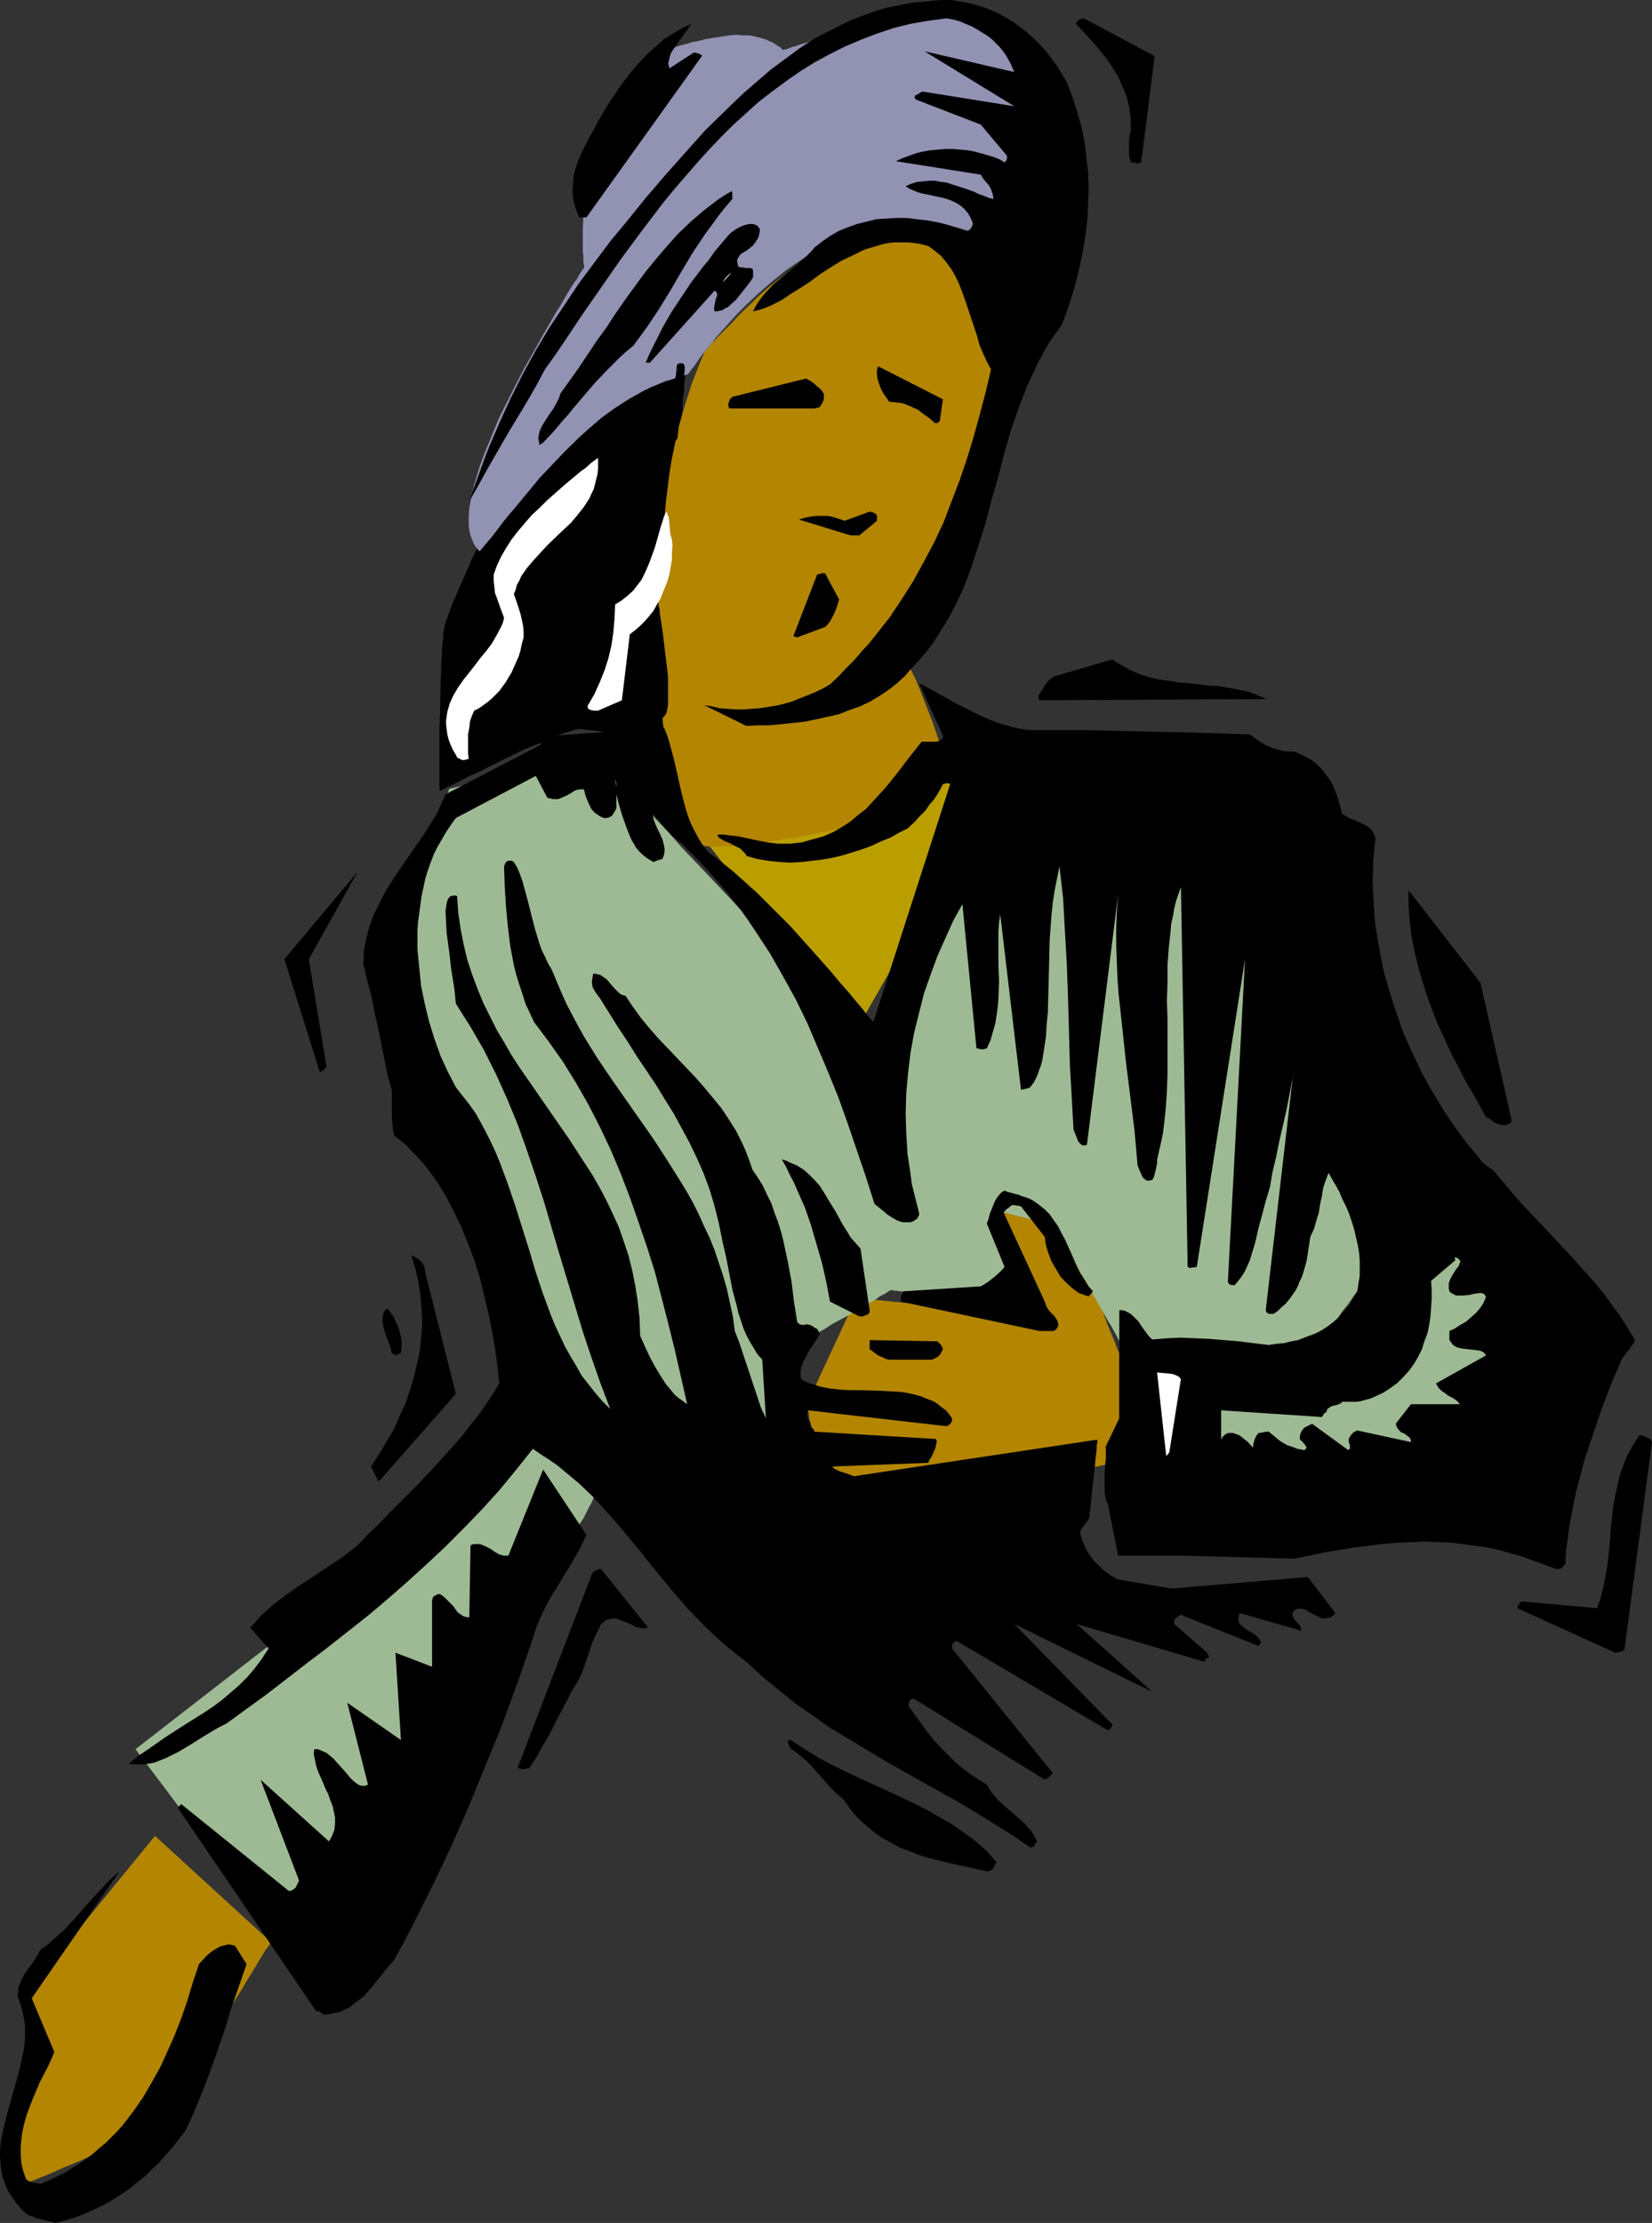
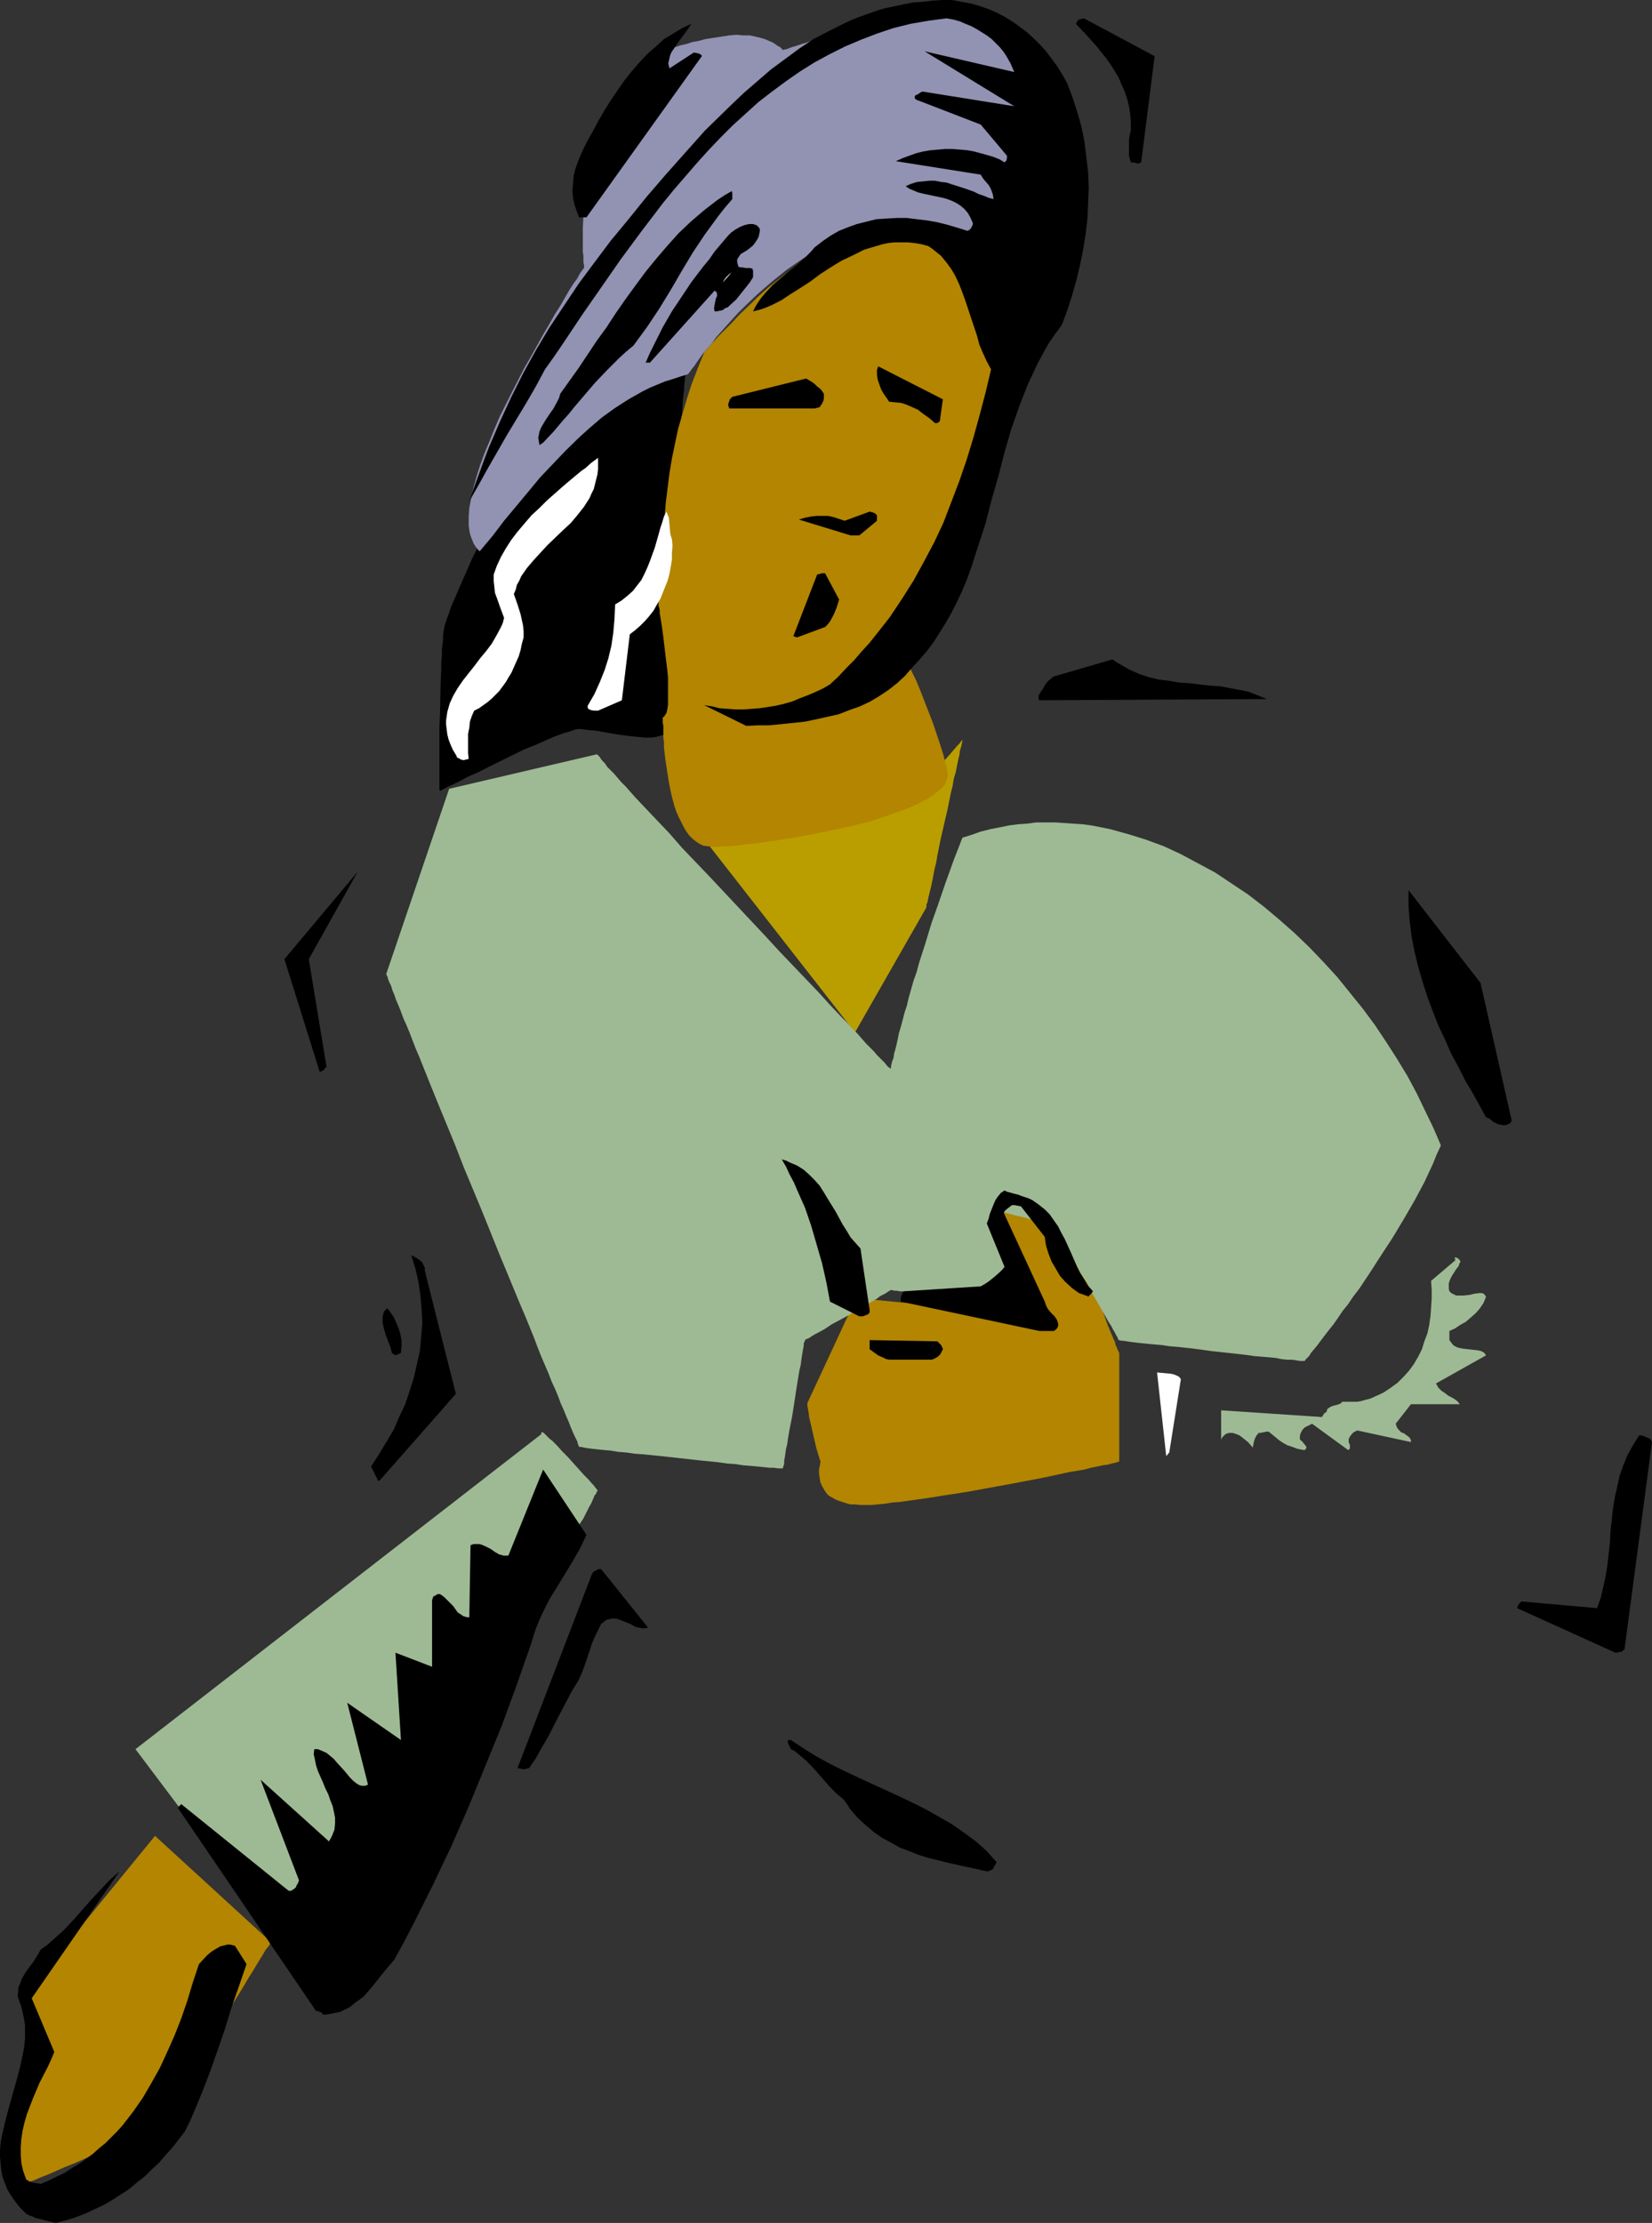
<svg xmlns="http://www.w3.org/2000/svg" xmlns:ns1="http://sodipodi.sourceforge.net/DTD/sodipodi-0.dtd" xmlns:ns2="http://www.inkscape.org/namespaces/inkscape" version="1.0" width="115.724mm" height="155.668mm" id="svg36" ns1:docname="Singer 24.wmf">
  <rect width="100%" height="100%" fill="#333333" stroke="none" />
  <ns1:namedview id="namedview36" pagecolor="#ffffff" bordercolor="#000000" borderopacity="0.25" ns2:showpageshadow="2" ns2:pageopacity="0.0" ns2:pagecheckerboard="0" ns2:deskcolor="#d1d1d1" ns2:document-units="mm" />
  <defs id="defs1">
    <pattern id="WMFhbasepattern" patternUnits="userSpaceOnUse" width="6" height="6" x="0" y="0" />
  </defs>
  <path style="fill:#ba9e00;fill-opacity:1;fill-rule:evenodd;stroke:none" d="m 186.619,222.349 39.747,50.901 18.743,-32.803 v 0 l 0.162,-0.323 v -0.646 l 0.323,-0.808 0.162,-0.97 0.323,-1.293 0.323,-1.293 0.323,-1.454 0.323,-1.616 0.323,-1.778 0.485,-1.939 0.323,-1.939 0.808,-4.04 1.939,-8.403 0.808,-4.04 0.485,-1.939 0.323,-1.939 0.485,-1.616 0.323,-1.616 0.323,-1.616 0.323,-1.293 0.162,-1.293 0.323,-0.97 0.162,-0.808 0.162,-0.646 v -0.323 -0.162 0 0.162 l -0.323,0.323 -0.485,0.646 -0.646,0.646 -0.808,0.97 -0.969,1.131 -1.131,1.293 -1.454,1.293 -1.454,1.454 -1.777,1.616 -1.939,1.616 -1.939,1.454 -2.262,1.616 -2.424,1.616 -2.585,1.454 -2.747,1.454 -1.454,0.808 -1.454,0.646 -3.231,1.293 -3.393,1.131 -3.555,0.97 -3.555,0.808 -3.716,0.808 -3.555,0.485 -3.393,0.646 -3.393,0.323 -3.232,0.323 h -1.454 l -1.293,0.162 h -1.454 -1.131 -1.131 -1.131 -0.969 -0.646 l -0.808,-0.162 h -0.485 l -0.485,-0.162 z" id="path1" />
  <path style="fill:#000000;fill-opacity:1;fill-rule:evenodd;stroke:none" d="m 181.61,98.086 -0.162,-0.162 -0.162,-0.162 h -0.323 -0.323 l -0.646,0.323 -0.646,0.162 -0.646,0.323 -1.616,0.646 -0.969,0.485 -1.939,1.131 -2.1,1.293 -2.262,1.293 -4.524,2.909 -2.1,1.454 -2.1,1.293 -1.777,1.293 -0.808,0.646 -0.646,0.485 -0.646,0.485 -0.646,0.485 -0.323,0.485 -0.323,0.323 -0.485,0.323 -0.323,0.485 -0.646,0.646 -0.646,0.485 -0.646,0.808 -0.808,0.808 -1.777,1.616 -1.939,1.778 -2.1,1.939 -4.363,4.201 -2.1,2.101 -2.262,2.101 -1.939,1.778 -1.777,1.939 -0.969,0.808 -0.808,0.646 -0.646,0.808 -0.646,0.646 -0.485,0.646 -0.485,0.485 -0.323,0.323 -0.162,0.323 -0.323,0.485 -0.323,0.323 -0.646,1.131 -0.646,1.454 -0.808,1.616 -0.808,1.778 -0.969,1.939 -1.777,4.04 -1.777,4.04 -0.808,1.939 -0.808,1.778 -0.646,1.616 -0.485,1.454 -0.485,1.293 -0.162,0.485 -0.162,0.485 -0.162,0.485 -0.162,0.646 -0.162,0.97 -0.162,1.131 v 1.131 l -0.162,1.454 -0.162,1.454 v 1.616 l -0.162,1.616 v 1.778 l -0.162,3.878 -0.162,7.918 -0.162,3.878 v 3.717 11.15 0.808 0.485 l 0.162,0.323 v 0 0 h 0.323 l 0.323,-0.323 0.485,-0.162 0.808,-0.485 0.808,-0.323 0.969,-0.485 0.969,-0.485 1.293,-0.646 1.131,-0.646 1.454,-0.646 1.454,-0.646 2.908,-1.454 3.231,-1.616 6.301,-3.07 3.232,-1.293 2.908,-1.293 1.454,-0.646 1.293,-0.485 1.293,-0.485 1.131,-0.323 1.131,-0.323 0.808,-0.323 0.808,-0.162 h 0.646 l 1.293,0.162 1.454,0.162 1.616,0.162 1.777,0.323 3.716,0.646 3.716,0.485 1.777,0.162 1.777,0.162 h 1.616 l 1.293,-0.162 1.131,-0.323 0.646,-0.162 0.323,-0.162 0.323,-0.323 0.323,-0.323 0.162,-0.323 0.162,-0.485 v -0.485 -0.485 -8.08 -2.585 -5.656 l -0.162,-5.656 v -2.585 -2.424 l -0.162,-2.262 v -0.97 -0.808 -2.585 l -0.162,-0.808 -0.162,-0.97 v -1.454 l 0.162,-1.454 v -1.616 l 0.162,-1.778 0.646,-7.595 0.162,-1.778 0.162,-1.616 0.162,-1.616 0.162,-1.454 0.162,-1.131 v -0.97 l 0.162,-0.485 v -0.646 l 0.162,-0.808 v -0.808 l 0.162,-1.131 0.162,-1.131 v -1.131 l 0.162,-1.293 0.323,-2.747 0.323,-3.07 0.646,-6.302 0.323,-3.07 0.323,-3.07 0.162,-2.747 0.162,-1.293 0.162,-1.131 v -1.131 l 0.162,-0.97 v -0.808 l 0.162,-0.808 v -0.485 -0.485 l 0.162,-0.323 z" id="path2" />
  <path style="fill:#9292b3;fill-opacity:1;fill-rule:evenodd;stroke:none" d="m 126.998,145.917 3.393,-4.04 3.07,-4.04 3.231,-3.878 3.232,-3.878 3.07,-3.717 3.232,-3.393 3.231,-3.393 3.232,-3.232 3.232,-2.909 3.393,-2.909 3.555,-2.585 3.555,-2.262 3.716,-2.101 1.939,-0.97 1.939,-0.808 1.939,-0.808 2.1,-0.646 1.939,-0.646 2.1,-0.646 0.162,-0.162 0.162,-0.162 0.323,-0.485 0.485,-0.646 0.646,-0.808 0.646,-0.97 0.808,-1.131 0.808,-1.131 1.131,-1.293 1.131,-1.293 1.131,-1.616 1.293,-1.454 1.454,-1.616 1.454,-1.616 1.616,-1.778 1.616,-1.616 3.555,-3.393 3.716,-3.232 4.039,-3.232 2.1,-1.454 2.1,-1.454 2.262,-1.293 2.262,-1.131 2.262,-1.131 2.262,-0.97 2.262,-0.808 2.424,-0.646 2.424,-0.485 2.262,-0.323 2.424,-0.162 2.262,-0.323 h 2.1 l 2.1,-0.162 1.939,-0.162 h 1.939 1.777 1.616 l 1.616,0.162 h 1.616 l 1.454,0.162 2.747,0.162 1.293,0.162 2.262,0.323 1.939,0.485 1.616,0.323 1.454,0.323 0.969,0.323 0.969,0.323 0.485,0.323 0.485,0.162 v 0 l 0.162,-0.162 v -0.323 l 0.162,-0.485 0.323,-0.646 0.323,-0.808 0.162,-0.97 0.323,-1.131 0.485,-1.293 0.323,-1.293 0.323,-1.454 0.646,-3.07 0.323,-3.232 0.162,-3.232 v -6.14 -2.424 l -0.162,-10.665 v -2.585 -2.424 -2.101 -2.747 l -0.162,-0.808 v -2.262 0 -0.162 l -0.162,-0.162 -0.162,-0.323 -0.646,-0.646 -0.808,-0.97 -0.808,-1.131 -1.131,-1.131 -1.293,-1.293 -1.616,-1.293 -1.616,-1.131 -1.777,-1.131 -1.939,-0.97 -2.262,-0.808 -2.262,-0.646 -1.131,-0.162 -1.131,-0.162 h -2.585 l -1.293,0.162 -1.293,0.162 -2.747,0.646 -2.908,0.646 -3.07,0.808 -3.07,0.97 -6.463,1.778 -3.07,0.97 -2.908,0.97 -2.908,0.808 -2.585,0.808 -2.262,0.808 -1.131,0.323 -0.969,0.323 -0.969,0.323 -0.646,0.162 -0.808,0.323 -0.485,0.162 -0.485,0.162 h -0.323 l -0.323,0.162 v 0 0 l -0.162,-0.162 -0.323,-0.323 -0.323,-0.323 -0.646,-0.323 -0.646,-0.485 -0.808,-0.485 -0.808,-0.323 -1.131,-0.485 -1.131,-0.323 -1.293,-0.323 -1.454,-0.323 h -1.777 l -1.777,-0.162 -1.939,0.162 -2.1,0.323 -2.1,0.323 -2.1,0.323 -1.777,0.485 -1.777,0.323 -1.454,0.485 -1.454,0.323 -1.454,0.485 -1.131,0.323 -1.131,0.323 -0.969,0.323 -0.808,0.323 -0.646,0.323 -0.485,0.162 -0.323,0.162 h -0.162 l -0.162,0.162 v 0 l -0.162,0.323 -0.323,0.485 -0.323,0.485 -0.323,0.808 -0.485,0.808 -0.646,1.131 -0.485,0.97 -0.646,1.293 -0.808,1.293 -1.454,2.747 -1.777,3.232 -1.616,3.232 -3.393,6.787 -1.616,3.393 -1.454,3.07 -1.131,3.07 -0.485,1.293 -0.485,1.293 -0.323,1.131 -0.162,0.97 -0.323,0.97 v 0.808 l -0.162,3.07 -0.162,3.07 v 4.04 1.293 1.131 l 0.162,0.97 v 0.97 0.808 l 0.162,0.646 v 0.323 0.485 0 l -0.162,0.162 -0.162,0.162 -0.162,0.323 -0.323,0.323 -0.646,1.131 -0.323,0.646 -0.485,0.646 -0.485,0.646 -1.131,1.778 -1.131,1.939 -1.293,2.262 -1.454,2.262 -1.454,2.585 -1.616,2.747 -1.616,2.909 -1.616,2.909 -1.777,3.07 -3.232,6.302 -3.231,6.464 -1.454,3.393 -1.293,3.232 -1.293,3.07 -1.131,3.07 -0.969,3.07 -0.808,2.909 -0.646,2.909 -0.485,2.585 -0.162,2.424 v 1.131 1.131 l 0.162,1.131 0.162,0.97 0.323,0.97 0.323,0.808 0.323,0.808 0.485,0.808 0.646,0.808 z" id="path3" />
  <path style="fill:#b38501;fill-opacity:1;fill-rule:evenodd;stroke:none" d="m 265.952,347.421 -39.263,-3.878 -12.926,27.794 v 0.162 0.646 l 0.162,0.808 0.162,0.97 0.162,1.293 0.323,1.293 1.293,5.656 0.323,1.293 0.323,1.131 0.323,0.97 0.162,0.646 0.162,0.323 v 0.162 l 0.162,0.162 v 0 l -0.162,0.162 v 0.485 l -0.162,0.646 -0.162,0.808 v 0.97 l 0.162,1.131 0.162,1.131 0.485,1.131 0.646,1.131 0.808,1.131 0.646,0.485 0.646,0.323 0.808,0.485 0.808,0.323 0.969,0.323 0.969,0.323 1.131,0.323 h 1.293 l 1.293,0.162 h 1.454 1.616 l 1.777,-0.162 1.777,-0.162 1.939,-0.323 2.1,-0.162 2.262,-0.323 2.262,-0.323 2.424,-0.323 5.009,-0.808 5.332,-0.808 5.332,-0.97 5.332,-0.97 5.17,-0.97 5.009,-0.97 2.262,-0.485 2.262,-0.485 2.262,-0.485 1.939,-0.323 1.939,-0.323 1.777,-0.485 1.616,-0.323 1.454,-0.323 1.293,-0.162 1.131,-0.323 0.808,-0.162 0.646,-0.162 0.323,-0.162 h 0.162 v -28.763 0 l -0.162,-0.323 -0.162,-0.323 -0.162,-0.323 -0.162,-0.485 -0.323,-0.646 -0.162,-0.808 -0.323,-0.646 -0.808,-1.939 -0.808,-1.939 -0.808,-2.262 -0.808,-2.262 -1.777,-4.363 -0.808,-2.101 -0.646,-1.778 -0.323,-0.808 -0.323,-0.646 -0.162,-0.646 -0.323,-0.646 -0.162,-0.323 v -0.323 l -0.162,-0.323 v 0 l -15.511,-18.906 -9.048,7.272 v 0.323 0.323 l 0.162,0.323 v 0.646 0.485 l 0.162,0.808 v 0.808 l 0.162,1.778 0.162,1.939 0.323,2.101 0.162,2.262 0.485,4.525 0.485,2.101 0.162,1.778 0.323,1.778 0.162,0.646 0.162,0.646 0.162,0.646 0.162,0.323 0.162,0.485 z" id="path4" />
  <path style="fill:#b38501;fill-opacity:1;fill-rule:evenodd;stroke:none" d="m 41.04,485.904 -35.385,43.306 0.646,2.101 0.485,2.262 0.162,2.101 v 2.101 2.101 l -0.323,2.101 -0.323,2.101 -0.323,1.939 -1.131,4.04 -1.131,3.878 -0.969,3.555 -0.323,1.778 -0.323,1.778 -0.323,1.778 -0.162,1.778 v 1.616 l 0.162,1.616 0.162,1.616 0.323,1.293 0.323,1.454 0.485,1.131 0.485,1.131 0.485,1.131 0.485,0.808 0.485,0.646 0.323,0.646 0.323,0.323 0.162,0.162 0.162,0.162 v 0 l 0.323,-0.162 0.485,-0.162 0.646,-0.323 0.646,-0.323 0.969,-0.323 1.131,-0.485 1.131,-0.485 1.293,-0.485 1.454,-0.646 2.908,-1.293 3.231,-1.293 6.463,-2.909 3.231,-1.293 2.908,-1.293 1.454,-0.646 1.293,-0.485 1.131,-0.485 1.131,-0.485 0.969,-0.485 0.808,-0.323 0.646,-0.323 0.485,-0.323 0.162,-0.162 h 0.162 l 0.162,-0.162 0.162,-0.162 v -0.162 l 0.485,-0.646 0.485,-0.808 0.808,-1.131 0.808,-1.293 0.969,-1.454 0.969,-1.778 1.131,-1.778 1.131,-1.939 1.293,-1.939 1.293,-2.101 2.747,-4.525 5.655,-9.211 2.908,-4.363 1.293,-2.101 1.293,-2.101 1.131,-1.939 1.131,-1.778 0.969,-1.616 0.969,-1.616 0.808,-1.293 0.646,-1.131 0.646,-0.808 0.485,-0.646 v -0.323 l 0.162,-0.162 h 0.162 v -0.162 z" id="path5" />
  <path style="fill:#b38501;fill-opacity:1;fill-rule:evenodd;stroke:none" d="m 175.47,189.87 v 1.454 l 0.162,0.808 v 0.97 0.97 1.131 l 0.162,1.293 v 1.293 l 0.323,2.909 0.485,3.232 0.485,3.07 0.646,3.232 0.808,3.07 0.485,1.454 0.646,1.454 0.646,1.293 0.646,1.293 0.646,1.131 0.808,1.131 0.808,0.808 0.969,0.808 0.969,0.646 0.969,0.485 1.131,0.162 1.293,0.162 h 1.293 l 1.616,-0.162 h 1.777 l 1.939,-0.162 1.939,-0.323 2.262,-0.162 2.262,-0.323 2.424,-0.323 5.17,-0.808 5.332,-0.97 5.494,-1.131 5.332,-1.131 5.17,-1.293 2.424,-0.808 2.424,-0.808 2.262,-0.808 2.262,-0.808 1.939,-0.808 1.939,-0.97 1.616,-0.808 1.454,-0.97 1.293,-0.97 1.131,-0.97 0.808,-0.97 0.485,-0.97 0.323,-1.131 v -1.131 l -0.323,-0.97 -0.162,-1.131 -0.323,-1.131 -0.323,-1.293 -0.808,-2.585 -0.969,-2.909 -0.969,-2.909 -1.131,-2.909 -2.262,-5.817 -1.131,-2.747 -1.293,-2.585 -0.969,-2.424 -0.485,-0.97 -0.323,-0.97 -0.485,-0.97 -0.323,-0.808 -0.323,-0.646 -0.323,-0.646 -0.162,-0.485 -0.162,-0.323 v -0.162 h -0.162 l 14.219,-34.096 7.109,-17.129 7.109,-16.967 -8.402,-18.098 -4.201,-8.888 -4.201,-9.049 -1.131,-0.808 -1.131,-0.808 -1.131,-0.485 -0.969,-0.646 -2.262,-0.808 -2.262,-0.485 -2.262,-0.323 h -2.1 l -2.262,0.162 -2.262,0.485 -2.424,0.646 -2.262,0.808 -2.262,0.808 -2.262,0.97 -4.524,2.101 -4.524,2.262 -3.393,2.424 -3.07,2.424 -3.07,2.424 -3.07,2.747 -1.454,1.454 -3.393,3.232 -1.616,1.778 -1.777,1.778 -1.939,1.939 -1.939,2.101 -1.939,2.262 -1.777,4.363 -1.616,4.201 -1.293,4.04 -1.131,3.878 -1.131,3.878 -0.808,3.878 -0.808,3.878 -0.646,3.878 -0.485,3.878 -0.485,3.878 -0.323,4.04 -0.485,4.201 -0.323,4.363 -0.162,4.525 -0.323,4.686 -0.323,4.848 v 0 0.323 0.323 l 0.162,0.485 0.162,0.646 v 0.808 l 0.162,0.97 0.162,0.97 0.323,2.101 0.323,2.424 0.323,2.747 0.323,2.747 0.323,2.585 0.323,2.747 v 2.585 3.393 0.97 l -0.162,0.808 -0.162,0.808 -0.162,0.646 -0.323,0.485 -0.323,0.485 z" id="path6" />
  <path style="fill:#9eba94;fill-opacity:1;fill-rule:evenodd;stroke:none" d="m 143.317,379.578 -107.447,83.381 51.219,68.03 h 0.162 v -0.323 l 0.323,-0.485 0.323,-0.646 0.323,-0.808 0.646,-0.97 0.646,-1.131 0.646,-1.293 0.646,-1.616 0.808,-1.454 0.969,-1.778 0.969,-1.939 1.131,-2.101 0.969,-1.939 1.293,-2.262 1.131,-2.424 1.293,-2.424 1.293,-2.585 1.454,-2.585 1.454,-2.747 1.454,-2.747 1.454,-2.909 3.07,-5.979 3.07,-5.979 3.393,-6.302 6.625,-12.766 6.625,-12.766 3.232,-6.14 3.232,-6.14 3.07,-5.979 1.454,-2.747 1.454,-2.909 1.454,-2.585 1.293,-2.747 1.293,-2.585 1.293,-2.424 1.293,-2.262 1.131,-2.262 1.131,-2.101 1.131,-2.101 0.969,-1.939 0.808,-1.778 0.969,-1.454 0.808,-1.616 0.646,-1.293 0.646,-1.131 0.485,-1.131 0.323,-0.808 0.485,-0.646 0.162,-0.485 0.162,-0.162 0.162,-0.162 h -0.162 l -0.162,-0.162 -0.162,-0.323 -0.323,-0.323 -0.323,-0.485 -0.485,-0.485 -0.969,-1.131 -1.293,-1.293 -1.293,-1.454 -2.908,-3.232 -1.454,-1.454 -1.293,-1.454 -1.293,-1.293 -0.646,-0.485 -0.485,-0.485 -0.485,-0.485 -0.323,-0.323 -0.323,-0.323 -0.323,-0.162 h -0.323 v 0 0.162 z" id="path7" />
  <path style="fill:#9eba94;fill-opacity:1;fill-rule:evenodd;stroke:none" d="m 158.343,199.565 -39.424,9.211 -16.642,48.962 v 0.162 l 0.162,0.323 0.162,0.323 0.162,0.646 0.323,0.808 0.485,0.97 0.323,1.131 0.485,1.131 0.485,1.454 0.646,1.454 0.646,1.616 0.646,1.778 0.808,1.778 0.808,1.939 0.808,2.101 0.808,2.101 0.969,2.262 0.969,2.424 0.969,2.424 0.969,2.424 2.1,5.171 2.262,5.494 2.262,5.494 2.262,5.817 4.847,11.635 4.686,11.635 2.424,5.817 2.262,5.494 2.262,5.332 2.1,5.171 0.969,2.585 0.969,2.424 0.969,2.262 0.969,2.262 0.808,2.101 0.969,2.101 0.808,1.939 0.646,1.778 0.808,1.778 0.646,1.616 0.646,1.454 0.485,1.293 0.485,1.131 0.485,1.131 0.485,0.97 0.323,0.646 0.162,0.646 0.162,0.485 0.162,0.162 v 0.162 h 0.162 0.485 l 0.646,0.162 0.969,0.162 1.293,0.162 1.454,0.162 1.616,0.162 1.777,0.162 1.939,0.323 2.1,0.162 2.262,0.323 2.262,0.162 4.847,0.485 10.179,1.131 4.847,0.485 2.262,0.323 2.262,0.162 2.1,0.323 2.1,0.162 1.777,0.162 1.616,0.162 1.454,0.162 h 1.131 l 1.131,0.162 h 0.646 0.646 v 0 -0.323 l 0.162,-0.323 0.162,-0.646 v -0.808 l 0.162,-0.808 0.162,-1.131 0.162,-1.131 0.323,-1.293 0.162,-1.293 0.485,-2.747 0.646,-3.232 0.485,-3.07 0.485,-3.232 0.485,-3.07 0.485,-2.909 0.323,-1.293 0.162,-1.293 0.162,-1.131 0.162,-0.97 0.162,-0.97 0.162,-0.808 v -0.646 l 0.162,-0.323 0.162,-0.323 v -0.162 0 l 0.162,-0.162 0.323,-0.162 0.485,-0.162 0.485,-0.323 0.485,-0.323 0.808,-0.485 0.646,-0.323 1.777,-0.97 1.939,-1.293 2.1,-1.131 2.1,-1.131 4.201,-2.424 1.939,-1.131 1.616,-0.97 0.808,-0.646 0.646,-0.323 0.646,-0.323 0.485,-0.323 0.485,-0.323 0.323,-0.162 0.162,-0.162 v 0 h 0.162 0.323 l 0.485,0.162 h 0.646 l 0.808,0.162 h 0.969 l 0.969,0.162 1.293,0.162 1.293,0.162 1.293,0.162 3.07,0.323 3.232,0.323 3.393,0.323 3.231,0.323 3.232,0.323 3.07,0.323 h 1.454 l 1.293,0.162 1.131,0.162 h 1.131 l 0.969,0.162 h 0.808 l 0.646,0.162 h 0.485 0.162 0.162 l -7.109,-24.562 v 0 l 0.162,0.162 h 0.485 l 0.646,0.323 0.969,0.162 1.131,0.323 1.293,0.323 2.747,0.646 2.585,0.808 1.293,0.323 1.131,0.162 0.969,0.323 0.646,0.162 h 0.485 0.162 l 0.162,0.162 0.162,0.162 0.162,0.485 0.323,0.646 0.323,0.646 0.485,0.808 1.131,1.939 0.646,1.131 0.646,1.293 1.454,2.585 1.454,2.747 1.777,2.747 1.454,2.909 1.616,2.747 1.454,2.585 0.646,1.131 0.646,1.131 0.646,0.97 0.485,0.97 0.485,0.808 0.323,0.646 0.323,0.485 0.162,0.485 0.162,0.323 h 0.162 0.162 l 0.323,0.162 h 0.646 l 0.969,0.162 1.131,0.162 1.293,0.162 1.454,0.162 1.616,0.162 1.777,0.162 1.939,0.162 2.1,0.323 2.1,0.162 4.363,0.485 4.686,0.646 4.524,0.485 4.363,0.485 2.262,0.323 1.939,0.162 1.939,0.162 1.777,0.162 1.616,0.323 1.454,0.162 h 1.454 l 0.969,0.162 0.969,0.162 h 0.646 0.646 v 0 l 0.162,-0.323 0.485,-0.485 0.485,-0.485 0.485,-0.808 0.808,-0.97 0.808,-0.97 0.969,-1.293 0.969,-1.293 1.131,-1.454 1.293,-1.616 1.131,-1.616 1.293,-1.939 1.454,-1.778 1.293,-1.939 1.616,-2.101 2.908,-4.363 2.908,-4.525 3.07,-4.686 2.908,-4.848 2.908,-5.009 2.585,-4.848 1.131,-2.424 1.131,-2.424 0.969,-2.424 1.131,-2.424 -1.939,-4.525 -2.262,-4.686 -2.262,-4.686 -2.424,-4.525 -2.747,-4.525 -2.908,-4.525 -2.908,-4.363 -3.232,-4.363 -3.393,-4.201 -3.393,-4.201 -3.716,-4.04 -3.716,-3.878 -3.878,-3.717 -4.039,-3.555 -4.039,-3.393 -4.201,-3.232 -4.363,-2.909 -4.363,-2.909 -4.524,-2.424 -4.524,-2.424 -4.524,-2.101 -4.847,-1.778 -4.686,-1.454 -4.686,-1.293 -2.424,-0.485 -2.424,-0.485 -2.424,-0.323 -2.424,-0.162 -2.424,-0.162 -2.424,-0.162 h -2.424 -2.585 l -2.424,0.323 -2.424,0.162 -2.424,0.323 -2.424,0.485 -2.424,0.485 -2.585,0.646 -2.262,0.808 -2.585,0.808 -2.262,5.817 -2.1,5.817 -1.939,5.656 -1.939,5.494 -1.616,5.333 -1.616,5.009 -0.646,2.424 -0.808,2.262 -0.646,2.262 -0.646,2.262 -0.485,2.101 -0.646,1.939 -0.485,1.939 -0.485,1.778 -0.485,1.616 -0.323,1.616 -0.323,1.454 -0.323,1.293 -0.323,1.131 -0.162,1.131 -0.323,0.808 -0.162,0.646 -0.162,0.646 v 0.485 l -0.162,0.162 v 0.162 0 l -0.162,-0.323 -0.323,-0.162 -0.485,-0.485 -0.485,-0.646 -0.485,-0.485 -0.808,-0.808 -0.808,-0.808 -0.808,-0.97 -0.969,-0.97 -1.131,-1.131 -1.131,-1.293 -1.131,-1.293 -1.293,-1.293 -1.293,-1.454 -1.454,-1.454 -3.07,-3.232 -3.07,-3.393 -3.393,-3.555 -3.555,-3.717 -3.555,-3.717 -3.716,-4.04 -7.432,-7.918 -7.432,-7.918 -3.716,-3.878 -3.555,-3.717 -3.232,-3.717 -3.232,-3.393 -3.07,-3.232 -2.747,-2.909 -1.293,-1.454 -1.131,-1.293 -1.293,-1.293 -0.969,-1.131 -0.969,-1.131 -0.969,-0.97 -0.808,-0.808 -0.646,-0.97 -0.646,-0.646 -0.485,-0.646 -0.323,-0.485 -0.323,-0.323 -0.323,-0.162 v -0.162 0 z" id="path8" />
  <path style="fill:#000000;fill-opacity:1;fill-rule:evenodd;stroke:none" d="m 14.703,588.353 2.585,-0.646 2.585,-0.808 2.585,-0.97 2.424,-1.131 2.424,-1.131 2.262,-1.293 2.262,-1.454 2.262,-1.454 2.1,-1.778 2.1,-1.616 1.939,-1.939 1.939,-1.778 1.777,-2.101 1.777,-1.939 1.616,-2.101 1.616,-2.101 1.293,-2.585 1.131,-2.585 2.262,-5.494 2.1,-5.494 1.939,-5.494 1.939,-5.656 1.777,-5.817 1.939,-5.494 1.939,-5.656 -3.07,-4.848 -0.646,-0.162 -0.646,-0.162 H 60.267 l -0.646,0.162 -1.293,0.323 -1.131,0.646 -1.293,0.808 -1.131,0.97 -2.1,2.262 -1.616,4.848 -1.454,4.848 -1.616,4.686 -1.777,4.525 -1.939,4.363 -1.939,4.201 -2.262,4.04 -2.262,3.878 -2.585,3.717 -2.747,3.555 -1.454,1.616 -1.616,1.616 -1.454,1.454 -1.777,1.454 -1.616,1.454 -1.777,1.293 -1.777,1.293 -1.939,1.131 -1.939,1.293 -2.1,0.97 -1.939,0.97 -2.262,0.97 -0.969,-0.162 -1.131,-0.162 -0.969,-0.323 -0.485,-0.323 -0.323,-0.162 -0.808,-2.262 -0.485,-2.101 -0.162,-2.101 v -2.101 l 0.162,-2.262 0.323,-2.101 0.485,-2.101 0.646,-2.262 0.808,-2.101 0.808,-2.101 1.777,-4.201 2.1,-4.04 0.969,-2.101 0.808,-1.939 -5.978,-14.22 23.267,-33.611 -1.293,1.131 -1.293,1.131 -2.424,2.585 -2.424,2.585 -2.424,2.747 -2.424,2.747 -2.585,2.747 -2.908,2.585 -1.454,1.293 -1.616,1.131 -0.969,1.616 -0.969,1.616 -1.131,1.454 -1.131,1.616 -0.808,1.454 -0.646,1.616 -0.323,0.808 v 0.97 l -0.162,0.97 0.162,0.808 0.646,1.778 0.485,1.778 0.323,1.616 0.323,1.939 v 1.778 1.778 l -0.162,1.778 -0.323,1.939 -0.808,3.717 -0.969,3.717 -2.1,7.433 -0.969,3.717 -0.808,3.555 -0.323,1.778 L 0,569.124 v 1.778 l 0.162,1.778 0.162,1.616 0.323,1.778 0.646,1.778 0.646,1.616 0.969,1.616 1.131,1.616 1.293,1.616 1.616,1.616 0.969,0.485 0.969,0.323 0.323,0.162 0.162,0.162 h 0.162 v 0 z" id="path9" />
  <path style="fill:#000000;fill-opacity:1;fill-rule:evenodd;stroke:none" d="m 85.635,533.251 1.454,-0.162 1.616,-0.323 1.454,-0.323 1.293,-0.646 1.293,-0.646 1.131,-0.97 1.131,-0.808 1.293,-0.97 2.1,-2.424 1.939,-2.424 1.939,-2.424 2.1,-2.424 2.747,-5.009 2.585,-5.009 5.009,-10.019 4.847,-10.18 4.524,-10.342 4.363,-10.665 4.363,-10.665 4.039,-10.988 3.878,-11.15 0.646,-2.101 0.646,-1.939 0.808,-1.939 0.808,-1.778 1.777,-3.555 2.1,-3.393 4.039,-6.625 1.939,-3.393 1.777,-3.717 -11.472,-17.29 -9.21,22.784 h -0.646 -0.646 l -0.485,-0.162 -0.646,-0.162 -1.131,-0.646 -1.131,-0.808 -1.293,-0.646 -1.131,-0.485 -0.646,-0.162 h -0.646 -0.808 l -0.808,0.323 -0.323,19.068 h -0.485 l -0.646,-0.162 -0.485,-0.162 -0.485,-0.323 -0.969,-0.646 -0.808,-1.131 -0.323,-0.485 -0.485,-0.485 -0.969,-0.97 -0.969,-0.97 -0.646,-0.485 -0.485,-0.323 h -0.646 l -0.485,0.323 -0.323,0.162 -0.323,0.162 -0.162,0.485 -0.162,0.485 v 17.613 l -9.694,-3.717 1.454,23.108 -14.219,-9.857 5.494,21.653 -0.323,0.162 -0.485,0.162 h -0.808 l -0.646,-0.162 -0.808,-0.485 -0.808,-0.646 -0.808,-0.808 -1.616,-1.939 -1.777,-1.939 -0.969,-1.131 -0.969,-0.808 -0.969,-0.808 -1.131,-0.485 -1.131,-0.485 h -0.969 l -0.162,1.293 0.323,1.454 0.323,1.616 0.485,1.454 0.646,1.454 0.646,1.454 0.646,1.616 0.808,1.616 0.485,1.454 0.646,1.616 0.323,1.454 0.323,1.616 v 1.616 l -0.162,1.616 -0.646,1.616 -0.323,0.646 -0.485,0.808 -18.096,-16.321 10.179,26.663 -0.323,0.808 -0.323,0.485 -0.162,0.485 -0.323,0.323 -0.485,0.323 -0.485,0.323 H 76.425 l -28.437,-22.946 -0.485,0.485 -0.323,0.323 v 0.323 l 36.516,53.648 h 0.485 l 0.323,0.162 0.485,0.162 0.323,0.323 z" id="path10" />
  <path style="fill:#000000;fill-opacity:1;fill-rule:evenodd;stroke:none" d="m 261.266,495.277 h 0.323 l 0.485,-0.162 0.323,-0.162 0.323,-0.162 0.323,-0.323 0.162,-0.485 0.323,-0.485 0.323,-0.646 -1.293,-1.454 -1.293,-1.454 -1.454,-1.293 -1.454,-1.293 -3.07,-2.262 -3.232,-2.262 -3.393,-1.939 -3.393,-1.939 -3.555,-1.778 -3.716,-1.778 -7.432,-3.393 -7.271,-3.393 -3.555,-1.778 -3.555,-1.939 -3.393,-2.101 -3.393,-2.262 h -0.323 -0.323 l -0.162,0.162 v 0.323 0.323 l 0.162,0.323 0.323,0.646 0.323,0.646 0.969,0.485 0.969,0.808 1.777,1.454 1.777,1.778 1.616,1.778 3.231,3.717 1.777,1.778 1.777,1.454 0.969,1.293 0.808,1.293 1.939,2.262 2.1,1.939 2.1,1.778 2.262,1.616 2.424,1.293 2.262,1.293 2.585,0.97 2.424,0.97 2.585,0.808 5.17,1.293 5.17,1.131 z" id="path11" />
-   <path style="fill:#000000;fill-opacity:1;fill-rule:evenodd;stroke:none" d="m 290.511,381.032 -64.468,9.695 -1.616,-0.646 -1.616,-0.485 -0.808,-0.323 -0.646,-0.323 -0.646,-0.323 -0.323,-0.485 25.367,-0.97 0.323,-0.808 0.485,-0.646 0.808,-1.778 0.323,-0.808 0.162,-0.808 0.162,-0.808 -0.162,-0.646 -32.153,-1.939 -0.323,-0.646 -0.485,-0.485 -0.646,-1.454 -0.323,-0.808 -0.162,-0.808 v -0.646 l 0.162,-0.808 36.677,4.201 0.646,-0.323 0.485,-0.485 0.323,-0.646 v -0.646 l -0.808,-1.131 -0.808,-0.97 -1.131,-0.808 -0.969,-0.808 -0.969,-0.646 -1.131,-0.485 -1.293,-0.485 -1.131,-0.485 -2.424,-0.646 -2.585,-0.485 -2.747,-0.162 -2.747,-0.162 -5.655,-0.162 h -2.747 l -2.747,-0.162 -2.747,-0.323 -2.424,-0.485 -1.293,-0.485 -1.293,-0.323 -1.131,-0.485 -1.131,-0.646 -0.162,-0.808 v -0.808 -0.808 l 0.162,-0.808 0.646,-1.616 0.808,-1.454 0.808,-1.616 0.969,-1.293 0.808,-1.293 0.808,-1.293 -0.162,-0.646 -0.323,-0.646 -0.323,-0.323 -0.485,-0.162 -0.323,-0.323 -0.323,-0.162 -0.646,-0.323 -0.808,-0.162 -0.646,0.162 h -0.646 l -0.646,-0.162 -0.323,-0.323 -0.323,-0.323 v -0.323 l -0.808,-5.009 -0.646,-5.332 -0.969,-5.171 -1.131,-5.333 -0.646,-2.585 -0.808,-2.585 -0.969,-2.585 -0.808,-2.424 -1.131,-2.262 -1.131,-2.424 -1.293,-2.101 -1.454,-2.101 -0.646,-1.939 -0.646,-1.778 -0.646,-1.616 -0.808,-1.778 -1.616,-3.232 -1.939,-3.07 -1.939,-2.909 -2.262,-2.747 -2.262,-2.747 -2.424,-2.747 -9.856,-10.342 -2.262,-2.585 -2.262,-2.747 -2.1,-2.909 -1.939,-2.909 -0.646,-0.162 -0.485,-0.162 -0.485,-0.323 -0.485,-0.485 -0.969,-0.97 -1.939,-2.262 -1.131,-0.808 -0.485,-0.323 -0.646,-0.162 -0.646,-0.162 h -0.646 l -0.162,0.97 -0.162,0.808 v 0.485 0.162 l 0.162,1.131 0.485,0.808 0.162,0.323 0.323,0.485 0.485,0.646 0.485,0.646 2.424,3.878 2.424,3.878 2.585,3.878 2.424,3.878 5.009,7.433 2.262,3.717 2.424,3.878 2.1,3.878 2.1,3.878 1.939,4.04 1.777,4.04 1.616,4.363 1.293,4.363 1.131,4.525 0.485,2.424 0.485,2.424 0.969,4.201 0.808,4.201 0.808,4.201 1.131,4.201 0.485,2.101 0.646,1.939 0.646,1.939 0.808,1.939 0.969,1.778 0.969,1.616 0.969,1.616 1.293,1.454 0.969,15.513 -1.293,-2.747 -0.969,-2.909 -1.939,-5.817 -1.939,-5.817 -0.969,-2.909 -1.131,-2.909 -0.485,-3.717 -0.808,-3.717 -0.808,-3.717 -0.969,-3.393 -1.131,-3.393 -1.131,-3.393 -1.293,-3.232 -1.454,-3.07 -1.454,-3.232 -1.454,-2.909 -1.616,-2.909 -1.777,-2.909 -3.555,-5.656 -3.555,-5.494 -7.594,-10.827 -3.716,-5.332 -3.716,-5.494 -3.393,-5.494 -1.616,-2.909 -1.454,-2.747 -1.616,-3.07 -1.293,-2.909 -1.293,-3.07 -1.293,-3.07 -0.969,-1.616 -0.808,-1.778 -0.808,-1.616 -0.646,-1.778 -1.131,-3.717 -0.969,-3.717 -0.485,-1.939 -0.485,-1.939 -0.969,-3.555 -0.485,-1.778 -0.646,-1.778 -0.646,-1.616 -0.969,-1.616 -0.485,-0.323 h -0.646 -0.323 l -0.323,0.162 -0.323,0.162 -0.162,0.323 -0.323,0.808 0.162,5.171 0.323,5.333 0.485,5.171 0.646,5.332 0.485,2.585 0.485,2.585 0.646,2.585 0.808,2.585 0.808,2.424 0.808,2.585 1.131,2.424 1.131,2.424 1.939,2.585 1.939,2.585 1.939,2.747 1.939,2.747 3.393,5.494 3.231,5.656 3.07,5.979 2.908,6.14 2.585,6.14 2.424,6.302 2.262,6.464 2.262,6.625 2.1,6.625 1.777,6.787 1.777,6.948 1.777,7.11 1.616,7.11 1.616,7.11 -1.131,-0.808 -1.131,-0.808 -0.969,-0.808 -0.808,-0.97 -1.616,-1.939 -1.454,-2.262 -1.454,-2.424 -1.293,-2.424 -1.293,-2.747 -1.293,-2.909 -0.162,-4.686 -0.485,-4.363 -0.646,-4.201 -0.808,-4.04 -0.969,-3.878 -1.293,-3.878 -1.293,-3.717 -1.616,-3.555 -1.616,-3.393 -1.777,-3.393 -1.939,-3.393 -2.1,-3.232 -4.201,-6.464 -4.363,-6.302 -4.363,-6.302 -4.363,-6.302 -2.1,-3.232 -1.939,-3.393 -1.939,-3.232 -1.777,-3.555 -1.777,-3.555 -1.454,-3.555 -1.454,-3.878 -1.293,-3.878 -0.969,-4.04 -0.808,-4.04 -0.646,-4.363 -0.323,-4.525 -0.323,-0.162 h -0.485 l -0.969,0.162 -0.323,0.323 -0.323,0.485 -0.323,0.97 -0.162,1.131 -0.162,0.97 0.162,3.07 0.162,2.909 0.808,5.979 0.323,3.07 0.485,3.07 0.485,3.07 0.323,3.393 1.939,3.07 1.939,3.07 1.777,3.07 1.777,3.07 1.616,3.232 1.616,3.232 2.908,6.464 2.747,6.625 2.424,6.787 2.262,6.625 2.262,6.948 4.039,13.735 2.1,6.948 2.1,6.948 2.1,6.948 2.262,6.787 2.424,6.948 2.585,6.787 -2.1,-2.101 -1.939,-2.262 -1.777,-2.262 -1.777,-2.262 -1.454,-2.585 -1.454,-2.424 -1.454,-2.585 -1.293,-2.747 -1.293,-2.747 -1.131,-2.747 -2.1,-5.656 -1.939,-5.817 -1.777,-5.979 -3.716,-11.796 -1.939,-5.656 -2.1,-5.656 -1.131,-2.747 -1.293,-2.747 -1.293,-2.585 -1.293,-2.424 -1.454,-2.585 -1.616,-2.262 -1.777,-2.262 -1.777,-2.262 -2.1,-4.04 -1.939,-4.201 -1.616,-4.525 -1.454,-4.686 -1.131,-4.686 -0.969,-4.686 -0.485,-4.848 -0.485,-4.848 v -2.424 -2.424 l 0.162,-2.424 0.323,-2.262 0.323,-2.424 0.323,-2.262 0.485,-2.262 0.485,-2.262 0.646,-2.101 0.808,-2.262 0.808,-2.101 0.969,-1.939 1.131,-1.939 1.131,-1.939 1.293,-1.939 1.293,-1.778 21.166,-11.15 3.07,5.817 0.808,0.162 0.646,0.162 h 0.646 0.808 l 1.131,-0.485 1.131,-0.485 1.131,-0.646 0.969,-0.646 1.131,-0.323 h 0.646 0.646 l 0.323,1.454 0.485,1.293 0.485,1.131 0.646,1.293 0.808,0.97 0.969,0.646 0.485,0.323 0.646,0.323 0.485,0.162 h 0.646 l 0.646,-0.162 0.323,-0.162 0.485,-0.323 0.323,-0.485 0.485,-0.808 0.323,-0.646 V 207.483 l -0.162,-0.646 -0.162,-0.485 v -0.323 -0.162 h -0.162 l 0.162,0.162 v 0.323 0.323 l 0.162,0.646 0.162,0.97 v 0.97 0.97 l 0.646,2.585 0.808,2.747 0.969,2.747 0.969,2.585 0.485,1.131 0.646,1.131 0.646,1.131 0.808,0.97 0.808,0.808 0.969,0.808 0.969,0.646 1.131,0.646 1.131,-0.485 0.646,-0.162 0.485,-0.162 0.162,-0.162 v 0 l 0.323,-0.97 0.162,-0.808 v -0.808 l -0.162,-0.808 -0.323,-1.454 -0.646,-1.454 -0.646,-1.293 -0.646,-1.454 -0.485,-1.293 -0.162,-0.808 v -0.646 l 4.686,5.494 2.747,2.262 2.424,2.424 2.424,2.424 2.424,2.585 2.262,2.585 2.262,2.585 2.1,2.585 2.1,2.747 1.939,2.747 1.939,2.909 3.716,5.656 3.393,5.979 3.393,6.14 3.07,6.302 2.747,6.464 2.747,6.464 2.747,6.787 2.424,6.787 2.424,7.11 2.424,7.11 2.262,7.11 2.424,1.939 1.131,0.97 1.293,0.808 1.131,0.646 1.454,0.485 h 0.646 0.646 0.808 l 0.808,-0.323 0.485,-0.323 0.485,-0.323 0.323,-0.646 0.162,-0.323 v -0.485 l -0.646,-2.585 -0.646,-2.585 -0.646,-2.585 -0.323,-2.585 -0.808,-5.333 -0.323,-5.332 -0.162,-5.333 0.162,-5.494 0.485,-5.332 0.646,-5.333 0.969,-5.333 1.293,-5.171 1.293,-5.171 1.777,-5.009 1.777,-4.848 2.1,-4.686 2.1,-4.686 2.424,-4.363 3.716,38.136 0.808,0.162 0.646,0.162 0.808,-0.162 0.485,-0.162 0.969,-2.101 0.646,-2.262 0.646,-2.262 0.323,-2.101 0.323,-2.262 0.162,-2.262 0.162,-4.525 -0.162,-4.363 v -4.525 -4.363 l 0.162,-2.262 0.323,-2.101 5.494,46.377 0.808,-0.162 0.646,-0.162 0.646,-0.162 0.162,-0.162 h 0.162 l 0.969,-1.293 0.808,-1.616 0.323,-0.808 0.323,-0.97 0.485,-1.293 0.323,-1.293 0.485,-3.07 0.485,-3.232 0.162,-3.07 0.323,-3.07 0.162,-6.464 0.162,-6.464 0.162,-6.464 0.485,-6.625 0.323,-3.07 0.485,-3.232 0.646,-3.232 0.646,-3.232 0.485,4.201 0.485,4.363 0.485,8.726 0.485,8.564 0.323,8.726 0.485,17.613 0.485,8.726 0.485,8.726 0.646,1.616 0.323,0.808 0.323,0.808 0.485,0.485 0.485,0.485 h 0.646 0.323 l 0.323,-0.162 8.24,-66.091 -0.323,4.363 -0.162,4.363 v 4.525 l 0.162,4.363 0.162,4.363 0.323,4.363 0.969,8.888 0.969,9.049 1.131,9.049 1.131,9.049 0.808,9.211 0.646,1.616 0.323,0.646 0.323,0.808 0.485,0.485 0.485,0.323 0.323,0.162 h 0.323 l 0.485,-0.162 h 0.485 l 0.485,-0.97 0.323,-1.293 0.162,-0.646 0.162,-0.808 0.162,-0.808 v -0.97 l 0.485,-2.101 0.485,-2.101 0.485,-2.262 0.323,-2.262 0.485,-4.525 0.323,-4.686 0.162,-4.686 v -4.848 -9.695 l -0.162,-4.848 0.162,-4.686 v -4.686 l 0.323,-4.525 0.485,-4.363 0.162,-2.101 0.485,-2.101 0.323,-1.939 0.485,-1.939 0.646,-1.939 0.646,-1.778 1.777,100.51 0.323,0.162 0.323,0.162 0.646,-0.162 h 0.646 l 0.323,-0.162 h 0.162 l 12.764,-81.442 -4.524,85.159 v 0.323 l 0.162,0.323 0.162,0.162 0.162,0.162 0.646,0.162 h 0.646 l 0.969,-1.131 0.969,-1.293 0.808,-1.293 0.646,-1.454 0.646,-1.454 0.485,-1.616 0.969,-3.232 0.808,-3.555 0.969,-3.555 0.969,-3.717 1.131,-3.717 0.646,-3.878 0.969,-4.04 0.808,-4.04 0.969,-4.201 0.969,-4.201 0.808,-4.201 0.808,-4.201 0.485,-4.04 -7.594,65.444 0.162,0.485 0.162,0.162 0.485,0.323 h 0.646 0.646 l 1.131,-0.808 0.969,-0.97 0.969,-0.808 0.969,-1.131 0.808,-1.131 0.808,-1.131 0.646,-1.131 0.485,-1.293 0.646,-1.293 0.485,-1.454 0.808,-2.909 0.485,-3.07 0.485,-3.232 0.969,-2.101 0.646,-2.262 0.646,-2.101 0.323,-2.101 0.485,-2.262 0.323,-2.101 0.646,-1.939 0.808,-2.101 0.969,1.778 0.969,1.616 0.969,1.778 0.808,1.939 0.969,1.939 0.808,1.939 0.646,1.939 0.646,2.101 0.485,2.101 0.485,2.101 0.323,1.939 0.162,2.101 v 2.101 1.939 l -0.323,1.939 -0.323,2.101 -0.969,1.616 -0.808,1.454 -1.131,1.454 -1.131,1.293 -1.131,1.293 -1.293,1.131 -1.293,0.97 -1.454,0.97 -1.454,0.808 -1.616,0.646 -1.777,0.646 -1.616,0.646 -1.777,0.323 -1.939,0.485 -1.939,0.162 -2.1,0.323 -4.039,-0.485 -3.878,-0.485 -3.878,-0.323 -3.878,-0.323 -3.878,-0.162 -3.716,-0.162 -3.716,0.162 -3.878,0.323 -0.969,-0.97 -0.969,-1.293 -0.808,-1.131 -0.969,-1.454 -1.131,-1.131 -0.485,-0.485 -0.646,-0.485 -0.646,-0.323 -0.646,-0.323 -0.808,-0.162 h -0.646 v 28.602 l -3.716,7.756 h 0.162 v 0 1.939 0.97 l -0.162,1.293 -0.162,2.585 v 2.747 1.293 1.131 l 0.162,0.97 0.162,0.808 0.162,0.646 0.162,0.162 0.162,0.162 2.747,13.897 h 5.494 5.655 5.817 l 5.817,0.162 11.957,0.323 11.957,0.323 7.756,-1.616 3.878,-0.646 3.878,-0.646 3.878,-0.485 3.716,-0.485 3.878,-0.323 3.716,-0.162 3.716,-0.162 3.878,0.162 3.716,0.162 3.555,0.485 3.716,0.485 3.716,0.646 3.555,0.97 3.555,0.97 9.21,3.393 h 0.646 l 0.646,-0.162 0.162,-0.162 0.323,-0.323 0.323,-0.323 0.323,-0.485 0.162,-3.393 0.485,-3.393 0.485,-3.555 0.646,-3.393 0.646,-3.393 0.808,-3.393 1.777,-6.787 2.262,-6.787 2.262,-6.625 2.585,-6.787 2.747,-6.464 0.646,-0.97 0.485,-0.646 0.485,-0.646 0.485,-0.485 0.646,-1.131 0.485,-0.485 0.323,-0.808 -1.939,-3.232 -1.939,-3.07 -2.262,-3.07 -2.1,-2.909 -2.262,-2.747 -2.424,-2.747 -4.686,-5.171 -5.009,-5.333 -2.424,-2.585 -2.585,-2.747 -2.585,-2.747 -2.424,-2.747 -2.424,-2.909 -2.585,-3.07 -1.293,-0.808 -0.969,-0.808 -0.485,-0.323 -0.323,-0.485 -0.323,-0.323 -0.162,-0.323 -1.616,-1.939 -1.777,-2.101 -3.07,-4.201 -3.07,-4.525 -2.908,-4.848 -2.747,-4.848 -2.424,-5.171 -2.424,-5.333 -1.939,-5.494 -1.777,-5.494 -1.616,-5.656 -1.131,-5.817 -0.485,-2.909 -0.485,-2.909 -0.323,-3.07 -0.162,-2.909 -0.162,-2.909 -0.162,-2.909 0.162,-2.909 v -3.07 l 0.323,-2.747 0.323,-3.07 -0.323,-0.646 -0.323,-0.808 -0.323,-0.485 -0.485,-0.485 -1.131,-0.808 -1.293,-0.646 -1.454,-0.646 -1.293,-0.485 -1.131,-0.646 -1.131,-0.646 -0.646,-2.585 -0.808,-2.585 -0.969,-2.424 -0.646,-1.131 -0.808,-1.131 -0.808,-1.131 -0.808,-0.97 -0.969,-0.97 -0.969,-0.808 -1.131,-0.808 -1.293,-0.646 -1.293,-0.646 -1.454,-0.646 h -2.1 l -1.616,-0.323 -1.616,-0.485 -1.454,-0.485 -1.293,-0.646 -1.293,-0.808 -2.424,-1.778 -14.38,-0.485 -14.542,-0.323 -14.542,-0.323 h -7.432 -7.271 l -2.424,-0.323 -2.262,-0.485 -2.262,-0.646 -2.1,-0.646 -1.939,-0.808 -1.939,-0.808 -3.555,-1.778 -3.555,-1.778 -3.07,-1.778 -3.232,-1.778 -3.07,-1.616 6.301,13.897 v 0.485 l -0.323,0.485 -0.323,0.162 -0.323,0.323 -0.969,0.162 h -0.969 -2.747 l -3.07,3.878 -3.07,4.04 -3.232,4.04 -3.555,3.878 -1.777,1.939 -2.1,1.616 -2.1,1.778 -2.262,1.454 -2.262,1.293 -2.585,1.131 -2.908,0.808 -2.908,0.808 -1.616,0.162 -1.454,0.162 h -1.454 -1.454 l -2.747,-0.323 -2.585,-0.485 -5.332,-1.131 -2.747,-0.323 -1.293,-0.162 h -1.454 v 0.323 l 0.162,0.323 0.162,0.162 0.485,0.323 1.131,0.646 1.293,0.485 1.454,0.808 1.293,0.646 0.485,0.485 0.485,0.485 0.485,0.485 0.162,0.485 2.908,0.808 2.908,0.485 3.07,0.323 2.747,0.162 2.908,-0.162 2.747,-0.323 2.747,-0.323 2.747,-0.485 2.747,-0.646 2.585,-0.808 2.585,-0.808 2.585,-0.97 2.424,-1.131 2.424,-0.97 2.262,-1.293 2.262,-1.131 1.777,-1.616 1.454,-1.616 1.454,-1.454 1.131,-1.616 1.131,-1.293 0.969,-1.454 0.808,-1.454 0.646,-1.293 h 0.323 l 0.485,-0.162 h 0.485 l 0.646,0.162 -20.358,63.021 -2.1,-2.424 -0.969,-1.293 -1.131,-1.293 -2.262,-2.747 -2.424,-2.747 -2.424,-2.909 -2.585,-2.909 -2.585,-2.909 -2.747,-3.07 -2.747,-3.07 -2.908,-2.909 -2.908,-2.909 -2.908,-2.909 -3.232,-2.909 -3.07,-2.747 -3.231,-2.585 -3.393,-2.585 -1.454,-1.778 -1.131,-1.778 -1.131,-2.101 -0.969,-1.939 -0.808,-2.101 -0.646,-2.101 -1.131,-4.363 -0.969,-4.363 -0.969,-4.201 -1.131,-4.201 -0.646,-2.101 -0.808,-1.939 -29.083,2.101 -0.162,-1.131 v -0.97 l 0.323,-2.101 0.485,-1.939 0.646,-1.939 0.969,-1.778 0.808,-1.939 1.939,-3.555 0.808,-1.778 0.808,-1.939 0.485,-1.939 0.162,-0.97 v -1.131 -0.97 -1.131 l -0.162,-1.131 -0.323,-1.131 -0.323,-1.131 -0.485,-1.293 -0.646,-1.131 -0.808,-1.293 1.454,-1.616 1.454,-1.778 3.07,-3.232 3.07,-3.393 1.454,-1.778 1.293,-1.778 1.293,-1.939 1.131,-1.939 0.969,-2.101 0.646,-2.262 0.485,-2.262 0.162,-1.131 0.162,-1.293 v -1.293 l -0.162,-1.293 -0.162,-1.293 -0.162,-1.454 0.646,-1.939 0.646,-1.778 0.969,-1.616 0.969,-1.293 0.969,-1.131 1.293,-0.97 1.293,-0.808 1.616,-0.485 3.555,-4.525 1.939,-18.26 v -0.646 l -0.162,-0.485 -0.162,-0.323 -0.323,-0.162 h -0.323 -0.323 l -0.485,0.162 -0.323,0.323 -0.162,2.101 -0.323,1.778 -0.323,1.939 -0.646,1.616 -0.646,1.778 -0.808,1.454 -0.969,1.616 -0.969,1.454 -2.262,2.909 -2.424,2.909 -2.585,2.909 -2.424,3.232 -3.716,18.26 -0.808,1.454 -1.131,1.293 -1.293,1.131 -1.293,1.293 -1.616,1.131 -1.454,0.97 -1.616,1.131 -1.616,0.97 -0.646,0.808 -0.485,0.808 -0.323,0.97 -0.323,0.97 -0.323,1.778 -0.323,2.101 v 2.101 1.939 l 0.162,2.101 0.162,2.101 v 2.101 2.101 l -0.162,1.939 -0.323,2.101 -0.808,1.778 -0.323,0.808 -0.485,0.97 -0.646,0.808 -0.646,0.808 -0.808,0.808 -0.969,0.646 -0.646,1.131 -0.323,1.131 -0.323,1.131 -0.323,1.131 v 0.97 1.131 l 0.162,2.101 0.485,1.939 0.485,2.101 0.485,1.939 0.323,1.939 -25.206,13.089 -1.131,2.585 -1.293,2.747 -1.616,2.585 -1.616,2.585 -3.555,5.171 -1.939,2.747 -1.777,2.585 -1.777,2.747 -1.616,2.747 -1.454,2.909 -1.454,2.909 -0.969,2.909 -0.808,3.07 -0.323,1.616 -0.323,1.616 v 1.616 l -0.162,1.616 1.131,4.686 1.131,4.363 0.808,4.201 0.969,4.201 1.616,8.08 0.808,4.04 1.131,4.04 v 1.939 1.616 2.909 l 0.162,2.585 0.162,1.454 0.323,1.454 1.616,1.293 1.616,1.293 1.454,1.616 1.454,1.454 1.454,1.616 1.293,1.616 2.585,3.555 2.262,3.717 2.1,4.04 1.939,4.04 1.777,4.363 1.616,4.363 1.454,4.525 1.131,4.686 1.131,4.686 0.969,4.686 0.808,4.686 0.646,4.686 0.485,4.686 -1.777,2.909 -1.939,2.909 -1.939,2.747 -2.1,2.585 -2.1,2.747 -2.262,2.585 -4.524,5.009 -4.847,5.171 -5.17,5.171 -2.585,2.585 -2.585,2.747 -2.908,2.747 -2.747,2.909 -3.716,2.909 -3.878,2.585 -3.878,2.585 -3.716,2.424 -3.716,2.585 -3.393,2.585 -1.616,1.454 -1.616,1.454 -1.454,1.616 -1.454,1.616 4.847,5.494 -1.777,2.747 -1.939,2.585 -1.939,2.262 -2.262,2.262 -2.262,1.939 -2.262,1.939 -2.424,1.778 -2.424,1.616 -5.17,3.232 -5.009,3.232 -4.847,3.393 -2.424,1.616 -2.262,1.939 1.777,0.162 h 1.616 l 1.616,-0.162 1.777,-0.323 1.616,-0.646 1.616,-0.646 1.616,-0.808 1.616,-0.808 3.231,-1.939 3.07,-1.939 3.231,-1.939 1.454,-0.808 1.616,-0.808 10.664,-7.756 10.664,-8.241 5.332,-4.04 5.332,-4.201 5.332,-4.201 5.17,-4.363 5.17,-4.525 5.17,-4.686 5.009,-4.686 4.847,-4.848 4.847,-5.009 4.686,-5.171 4.524,-5.494 4.363,-5.494 2.1,1.454 2.262,1.454 2.1,1.454 1.939,1.616 1.939,1.616 1.939,1.616 3.555,3.393 3.232,3.555 3.232,3.555 6.14,7.433 3.07,3.878 3.07,3.717 3.232,3.878 3.231,3.717 3.555,3.717 3.716,3.555 1.939,1.778 1.939,1.616 2.262,1.778 2.1,1.616 4.201,3.878 4.363,3.555 4.363,3.555 4.686,3.232 4.524,3.232 4.847,2.909 4.847,2.909 4.847,2.909 9.694,5.494 9.856,5.494 4.847,2.909 4.686,2.909 4.686,2.909 4.686,3.232 1.131,-0.323 v -0.323 l 0.162,-0.162 v -0.323 L 274.354,487.682 h 0.162 v -0.162 -0.323 l -0.162,-0.323 -0.162,-0.323 -0.646,-1.131 -0.646,-0.97 -1.616,-1.778 -1.777,-1.616 -3.555,-3.07 -1.777,-1.616 -0.808,-0.97 -0.808,-0.97 -0.646,-0.97 -0.646,-1.131 -1.777,-1.131 -1.616,-0.97 -1.616,-1.131 -1.454,-1.131 -1.454,-1.131 -1.293,-1.293 -2.424,-2.424 -2.424,-2.585 -2.262,-2.909 -2.1,-2.909 -2.262,-3.07 v -0.646 l 0.162,-0.646 0.162,-0.323 0.162,-0.162 0.323,-0.162 0.485,-0.162 34.739,21.492 0.323,-0.162 0.485,-0.323 0.646,-0.485 0.646,-0.808 v 0 l -26.66,-32.965 v -0.646 l 0.162,-0.485 0.162,-0.323 0.162,-0.162 0.323,-0.162 0.485,-0.162 39.909,23.592 0.485,-0.162 0.323,-0.323 0.485,-0.97 -26.014,-26.663 36.516,17.937 -20.035,-17.937 33.931,10.019 v -0.323 l 0.162,-0.162 0.162,-0.323 0.323,-0.162 h 0.323 l 0.162,-0.323 v -0.162 l -0.162,-0.162 -0.162,-0.323 -0.162,-0.485 -8.725,-7.595 v -0.485 -0.485 l 0.162,-0.323 0.162,-0.162 0.646,-0.485 0.808,-0.485 20.52,8.241 0.323,-0.485 0.323,-0.323 v -0.323 l -0.323,-0.485 -0.162,-0.323 -0.323,-0.323 -0.808,-0.808 -2.262,-1.293 -0.969,-0.808 -0.808,-0.646 -0.162,-0.485 -0.162,-0.808 0.162,-0.808 0.162,-0.808 16.319,4.686 v -0.323 -0.323 l -0.323,-0.646 -0.485,-0.646 -0.323,-0.323 -0.323,-0.323 -0.485,-0.646 -0.323,-0.646 v -0.323 -0.323 l 0.162,-0.485 0.323,-0.323 0.485,-0.323 0.485,-0.162 h 0.808 l 0.969,0.162 0.808,0.485 0.808,0.485 0.969,0.485 0.969,0.485 0.969,0.485 h 0.808 l 0.969,-0.162 0.646,-0.162 0.323,-0.323 0.485,-0.323 0.323,-0.485 -7.271,-9.534 -36.031,3.07 -14.219,-2.424 -1.777,-0.97 -1.616,-1.131 -1.616,-1.454 -1.454,-1.454 -1.293,-1.778 -0.969,-1.778 -0.485,-1.131 -0.323,-0.97 -0.323,-0.97 -0.162,-1.131 0.485,-0.808 0.485,-0.646 0.485,-0.646 0.646,-0.808 0.162,-0.162 v -0.323 l 0.162,-0.323 v -0.485 l 0.162,-1.131 0.162,-1.293 0.162,-1.454 0.162,-1.778 0.808,-7.272 0.162,-1.778 0.162,-1.454 0.162,-1.454 v -1.131 l 0.162,-0.323 v -0.485 -0.162 z" id="path12" />
  <path style="fill:#000000;fill-opacity:1;fill-rule:evenodd;stroke:none" d="m 138.631,468.291 1.454,-0.323 1.777,-2.585 1.616,-2.909 1.616,-2.747 3.07,-5.979 1.616,-3.07 1.616,-3.07 1.777,-2.909 0.808,-1.778 0.808,-2.101 1.293,-3.878 0.646,-1.939 0.808,-1.939 0.808,-1.616 0.808,-1.616 0.808,-0.646 0.646,-0.485 0.808,-0.162 0.808,-0.162 h 0.646 l 0.808,0.162 1.616,0.646 0.808,0.323 0.808,0.323 1.454,0.808 0.808,0.162 0.808,0.162 h 0.808 l 0.808,-0.162 -12.441,-15.513 h -0.646 l -0.646,0.323 -0.646,0.323 -0.485,0.646 -19.712,51.386 z" id="path13" />
  <path style="fill:#000000;fill-opacity:1;fill-rule:evenodd;stroke:none" d="m 427.688,437.427 h 0.323 l 0.646,-0.162 0.808,-0.162 0.323,-0.323 0.323,-0.323 7.271,-54.779 -0.162,-0.323 -0.162,-0.323 -0.323,-0.323 -0.485,-0.162 -1.131,-0.485 -0.646,-0.162 h -0.485 l -0.808,1.293 -0.808,1.293 -1.454,2.585 -1.131,2.747 -0.969,2.747 -0.646,2.909 -0.646,2.909 -0.485,2.909 -0.323,3.07 -0.323,2.909 -0.162,3.07 -0.646,5.817 -0.485,3.07 -0.646,2.909 -0.646,2.747 -0.969,2.747 v 0 l -20.035,-1.778 v 0 l -0.162,0.162 -0.323,0.323 -0.323,0.485 -0.162,0.323 -0.162,0.485 v 0 z" id="path14" />
  <path style="fill:#000000;fill-opacity:1;fill-rule:evenodd;stroke:none" d="m 100.661,391.697 20.035,-22.784 -8.079,-31.995 -0.162,-0.808 v -0.646 l -0.323,-0.646 -0.323,-0.646 -0.485,-0.485 -0.646,-0.485 -0.808,-0.485 -0.969,-0.485 1.131,3.717 0.808,3.555 0.485,3.555 0.323,3.717 0.162,3.555 -0.323,3.717 -0.323,3.555 -0.808,3.555 -0.808,3.555 -1.131,3.555 -1.131,3.393 -1.616,3.393 -1.454,3.393 -1.939,3.232 -1.939,3.232 -2.1,3.232 1.939,3.878 z" id="path15" />
  <path style="fill:#9eba94;fill-opacity:1;fill-rule:evenodd;stroke:none" d="m 323.311,388.142 v -6.464 -0.646 l 0.323,-0.646 0.323,-0.323 0.323,-0.323 0.485,-0.323 0.646,-0.162 h 0.969 l 0.969,0.323 0.808,0.323 0.646,0.485 0.808,0.646 0.808,0.646 1.293,1.454 0.162,-1.131 0.323,-1.131 0.485,-0.97 0.323,-0.323 0.162,-0.323 h 0.162 0.323 l 0.808,-0.162 0.808,-0.162 h 0.646 l 1.777,1.454 0.969,0.808 0.969,0.646 1.131,0.646 1.454,0.485 1.293,0.485 1.616,0.323 h 0.323 l 0.162,-0.162 0.323,-0.485 -0.162,-0.323 -0.323,-0.485 -0.323,-0.323 -0.323,-0.485 -0.485,-0.323 -0.162,-0.323 v -0.808 l 0.162,-0.646 0.323,-0.646 0.323,-0.485 0.485,-0.485 0.646,-0.323 0.646,-0.323 0.646,-0.323 9.533,6.948 0.323,-0.162 0.162,-0.323 v -0.323 -0.485 l -0.323,-0.808 v -0.485 -0.323 l 0.323,-0.646 0.485,-0.646 0.485,-0.485 0.969,-0.485 14.219,3.07 v -0.485 l -0.162,-0.323 -0.162,-0.323 -0.162,-0.162 -0.646,-0.485 -0.646,-0.485 -0.808,-0.323 -0.646,-0.646 -0.485,-0.646 -0.162,-0.485 -0.162,-0.485 4.039,-5.171 h 12.926 l -0.485,-0.646 -0.808,-0.646 -0.808,-0.485 -0.969,-0.485 -0.808,-0.646 -0.969,-0.646 -0.808,-0.808 -0.646,-1.131 13.249,-7.433 -0.323,-0.485 -0.323,-0.323 -0.646,-0.323 -0.646,-0.162 -1.293,-0.162 -1.454,-0.162 -1.454,-0.162 -0.808,-0.162 -0.646,-0.162 -0.646,-0.323 -0.485,-0.323 -0.485,-0.646 -0.485,-0.646 v -2.424 l 1.454,-0.646 1.454,-0.97 1.454,-0.808 1.293,-1.131 1.293,-1.131 1.131,-1.293 0.969,-1.454 0.323,-0.808 0.323,-0.808 -0.323,-0.485 -0.323,-0.323 -0.485,-0.162 h -0.646 l -1.293,0.162 -1.293,0.323 -1.616,0.162 h -0.646 -0.646 -0.646 l -0.646,-0.323 -0.646,-0.323 -0.485,-0.485 -0.162,-0.646 v -0.485 -0.97 l 0.323,-0.97 0.485,-0.97 1.131,-1.778 0.646,-0.808 0.323,-0.97 h 0.162 v -0.162 -0.162 l -0.323,-0.485 -0.323,-0.323 -0.485,-0.162 -0.162,-0.162 -0.162,0.162 v 0.162 0.162 l 0.162,0.323 -6.463,5.494 0.162,2.424 v 2.262 l -0.162,2.424 -0.162,2.262 -0.323,2.262 -0.485,2.262 -0.808,2.101 -0.646,2.101 -0.969,1.939 -1.131,1.939 -1.293,1.778 -1.454,1.616 -1.616,1.616 -1.777,1.293 -1.939,1.293 -2.1,0.97 -1.454,0.646 -1.293,0.323 -1.131,0.323 -0.969,0.162 h -1.939 -2.1 l -0.162,0.323 -0.323,0.162 -0.323,0.162 -0.485,0.162 -1.293,0.323 -0.646,0.323 -0.646,0.485 -0.162,0.485 v 0.162 l -0.323,0.323 h -0.162 l -0.162,0.162 -0.323,0.485 -0.323,0.485 -26.66,-1.778 z" id="path16" />
  <path style="fill:#ffffff;fill-opacity:1;fill-rule:evenodd;stroke:none" d="m 309.577,384.425 3.07,-19.391 -0.485,-0.646 -0.646,-0.323 -0.808,-0.323 -0.808,-0.162 -1.777,-0.162 -1.777,-0.162 2.424,22.138 z" id="path17" />
  <path style="fill:#000000;fill-opacity:1;fill-rule:evenodd;stroke:none" d="m 235.414,359.863 h 11.31 l 0.808,-0.323 0.808,-0.485 0.323,-0.323 0.323,-0.323 0.323,-0.646 0.323,-0.646 v -0.162 l -0.162,-0.323 -0.323,-0.646 -0.485,-0.485 -0.485,-0.485 -17.935,-0.323 v 2.424 l 0.485,0.323 0.646,0.485 1.131,0.808 1.454,0.646 0.646,0.323 z" id="path18" />
  <path style="fill:#000000;fill-opacity:1;fill-rule:evenodd;stroke:none" d="m 104.7,358.732 1.454,-0.646 0.162,-1.778 v -1.616 l -0.323,-1.616 -0.485,-1.616 -0.646,-1.454 -0.646,-1.454 -0.808,-1.131 -0.808,-1.131 -0.485,0.323 -0.485,0.646 -0.162,0.485 -0.162,0.808 v 0.646 0.808 l 0.323,1.616 0.485,1.616 0.646,1.778 0.646,1.616 0.323,1.454 z" id="path19" />
  <path style="fill:#000000;fill-opacity:1;fill-rule:evenodd;stroke:none" d="m 275.162,352.269 h 3.878 l 0.646,-0.485 0.323,-0.485 0.162,-0.485 v -0.485 l -0.162,-0.485 -0.162,-0.485 -0.646,-0.97 -0.969,-0.97 -0.808,-0.97 -0.485,-0.97 -0.162,-0.485 -0.162,-0.485 -10.826,-23.431 0.162,-0.485 0.485,-0.485 0.646,-0.485 0.808,-0.646 h 0.323 0.485 l 0.808,0.162 0.808,0.162 6.301,8.08 0.323,2.262 0.646,2.101 0.808,2.101 1.131,1.939 1.131,1.939 1.454,1.616 1.777,1.616 1.777,1.293 0.969,0.323 0.808,0.323 h 0.323 l 0.162,0.162 0.162,0.162 v 0 l 0.485,-0.485 0.323,-0.323 0.485,-0.646 -1.293,-1.454 -0.969,-1.616 -1.131,-1.778 -0.808,-1.616 -1.616,-3.717 -1.616,-3.555 -0.969,-1.778 -0.808,-1.616 -1.131,-1.616 -1.131,-1.616 -1.293,-1.293 -1.616,-1.293 -1.616,-1.131 -0.969,-0.485 -0.969,-0.323 -0.969,-0.323 -0.808,-0.323 -0.646,-0.162 -0.646,-0.162 -1.131,-0.323 -0.646,-0.162 -0.646,-0.323 -0.969,0.646 -0.808,0.97 -0.646,0.97 -0.485,1.131 -0.969,2.424 -0.323,1.293 -0.485,1.293 4.686,11.473 -0.485,0.646 -0.646,0.646 -1.454,1.293 -0.808,0.646 -0.808,0.646 -0.969,0.646 -1.131,0.646 -20.197,1.293 -0.323,0.162 -0.162,0.323 -0.323,0.646 -0.162,0.646 v 0.97 z" id="path20" />
  <path style="fill:#000000;fill-opacity:1;fill-rule:evenodd;stroke:none" d="m 227.497,348.39 h 0.485 0.485 l 0.808,-0.323 0.485,-0.162 0.323,-0.323 0.162,-0.323 v -0.485 l -2.424,-16.321 -1.293,-1.454 -1.293,-1.454 -0.969,-1.616 -1.131,-1.778 -1.939,-3.555 -2.1,-3.393 -0.969,-1.616 -1.131,-1.778 -1.293,-1.454 -1.454,-1.454 -1.454,-1.293 -1.777,-1.131 -1.939,-0.808 -0.969,-0.485 -1.131,-0.323 1.131,1.939 0.969,2.101 1.131,2.101 0.969,2.262 1.939,4.363 1.616,4.686 1.454,5.009 1.454,5.009 1.131,5.009 0.969,5.171 z" id="path21" />
  <path style="fill:#000000;fill-opacity:1;fill-rule:evenodd;stroke:none" d="m 397.959,297.812 h 0.485 l 0.646,-0.162 0.323,-0.162 0.323,-0.162 0.323,-0.323 0.162,-0.485 -8.24,-36.358 -19.066,-24.562 v 4.201 l 0.323,4.04 0.485,4.04 0.808,4.04 0.969,4.04 1.131,3.878 1.293,4.04 1.454,3.878 1.454,3.717 1.777,3.717 1.616,3.717 1.939,3.555 1.777,3.555 1.939,3.232 1.777,3.232 1.777,3.232 0.485,0.162 0.323,0.162 0.485,0.323 0.485,0.485 0.646,0.323 0.646,0.323 0.646,0.162 z" id="path22" />
  <path style="fill:#000000;fill-opacity:1;fill-rule:evenodd;stroke:none" d="m 85.635,283.269 0.808,-0.97 -4.686,-28.44 12.926,-23.108 -19.389,23.108 9.371,29.894 z" id="path23" />
  <path style="fill:#ffffff;fill-opacity:1;fill-rule:evenodd;stroke:none" d="m 122.797,201.181 1.293,-0.323 -0.162,-1.454 v -1.778 -1.616 -1.778 l 0.323,-1.616 0.162,-1.616 0.485,-1.454 0.646,-1.454 1.293,-0.646 1.131,-0.808 1.131,-0.808 1.131,-0.97 0.969,-0.97 0.969,-0.97 1.777,-2.424 0.646,-1.131 0.808,-1.293 0.646,-1.454 0.646,-1.454 0.646,-1.454 0.485,-1.616 0.323,-1.616 0.485,-1.778 v -1.616 l -0.162,-1.616 -0.323,-1.454 -0.323,-1.454 -0.808,-2.585 -0.969,-2.747 0.485,-1.131 0.323,-1.293 0.646,-1.131 0.485,-1.131 1.454,-2.101 1.777,-2.101 1.777,-1.939 1.939,-2.101 4.039,-3.878 2.1,-1.939 1.777,-2.101 1.777,-2.262 1.454,-2.262 0.485,-1.131 0.646,-1.293 0.323,-1.293 0.323,-1.293 0.323,-1.293 0.162,-1.454 v -1.454 -1.454 l -1.777,1.293 -1.616,1.454 -0.969,0.646 -0.969,0.808 -1.939,1.616 -2.1,1.778 -4.201,3.717 -1.939,1.939 -2.1,1.939 -1.939,2.262 -1.777,2.101 -1.616,2.101 -1.454,2.262 -1.293,2.262 -1.131,2.424 -0.808,2.262 v 1.778 l 0.162,1.454 0.162,1.616 0.485,1.293 0.969,2.747 0.969,2.585 -0.323,1.293 -0.485,1.131 -1.131,2.101 -1.293,2.262 -1.454,1.939 -1.616,1.939 -1.454,1.939 -3.07,3.878 -1.454,2.101 -1.131,1.939 -0.969,2.101 -0.646,2.262 -0.162,1.131 -0.162,1.131 v 1.131 l 0.162,1.293 0.162,1.293 0.323,1.293 0.485,1.293 0.646,1.454 0.485,0.808 0.485,0.808 0.162,0.485 0.485,0.162 0.485,0.323 0.646,0.162 z" id="path24" />
  <path style="fill:#000000;fill-opacity:1;fill-rule:evenodd;stroke:none" d="m 197.606,192.132 3.07,-0.162 h 3.07 l 3.231,-0.323 3.07,-0.323 3.07,-0.323 3.07,-0.646 2.908,-0.646 2.908,-0.646 2.908,-1.131 2.747,-0.97 2.747,-1.293 2.424,-1.454 2.424,-1.616 2.262,-1.778 2.1,-1.939 1.939,-2.262 2.1,-2.262 1.939,-2.262 1.777,-2.424 1.616,-2.585 1.616,-2.585 1.454,-2.585 1.454,-2.909 1.293,-2.747 1.131,-2.747 1.131,-3.07 1.939,-5.979 1.939,-5.979 1.616,-6.302 1.777,-6.14 1.616,-6.302 1.777,-6.14 2.1,-5.979 1.131,-2.909 1.131,-2.909 1.293,-2.747 1.293,-2.747 1.454,-2.747 1.454,-2.585 1.777,-2.585 1.777,-2.424 1.454,-3.878 1.293,-4.04 1.131,-4.04 0.969,-4.04 0.808,-4.04 0.646,-4.04 0.485,-4.201 0.162,-4.04 0.162,-4.04 -0.162,-4.04 -0.485,-4.04 -0.485,-4.04 -0.808,-4.04 -1.131,-3.878 -1.293,-4.04 -1.454,-3.717 -1.293,-2.262 -1.293,-2.101 -1.454,-1.939 -1.454,-1.939 -1.616,-1.778 -1.616,-1.616 -1.777,-1.616 -1.939,-1.454 -1.777,-1.293 -2.1,-1.293 L 264.013,3.393 261.751,2.424 259.489,1.616 257.227,0.97 254.642,0.485 252.057,0 h -2.585 l -2.585,0.162 -2.585,0.323 -2.585,0.162 -2.424,0.485 -2.262,0.485 -2.424,0.485 -2.262,0.646 -2.262,0.808 -2.262,0.808 -2.1,0.808 -2.1,0.97 -4.201,2.101 -4.039,2.101 -3.878,2.585 -3.716,2.747 -3.716,2.747 -3.555,3.07 -3.555,3.07 -3.393,3.232 -6.948,6.787 -5.332,5.979 -5.17,5.817 -5.009,5.817 -4.686,5.817 -4.686,5.656 -4.363,5.817 -4.201,5.656 -3.878,5.817 -3.878,5.817 -3.555,5.979 -3.393,6.14 -3.232,6.464 -2.908,6.302 -2.908,6.787 -1.293,3.393 -1.293,3.555 -1.293,3.555 -1.293,3.717 2.585,-4.525 2.424,-4.363 5.009,-8.726 5.17,-8.564 2.424,-4.201 2.424,-4.525 2.424,-3.393 2.424,-3.555 4.847,-7.272 5.17,-7.433 5.17,-7.433 5.494,-7.433 5.655,-7.433 2.908,-3.555 3.07,-3.555 3.07,-3.555 3.07,-3.393 3.231,-3.393 3.232,-3.232 3.393,-3.07 3.393,-3.07 3.555,-2.747 3.716,-2.747 3.716,-2.585 3.878,-2.424 3.878,-2.101 4.201,-2.101 4.201,-1.778 4.201,-1.616 4.363,-1.454 4.524,-1.131 4.686,-0.808 4.847,-0.646 1.777,0.323 1.777,0.485 1.454,0.646 1.616,0.646 1.454,0.808 1.293,0.808 1.293,0.808 1.293,0.97 0.969,0.97 1.131,1.131 0.808,0.97 0.808,1.131 0.646,1.131 0.646,1.131 0.485,1.131 0.485,1.131 -23.752,-5.494 23.752,14.543 -24.236,-3.878 -0.485,0.162 -0.485,0.323 -0.485,0.323 -0.485,0.162 -0.162,0.323 v 0.485 l 0.162,0.162 0.162,0.162 0.323,0.162 0.485,0.162 16.319,6.302 6.948,8.241 v 0.162 0.485 l -0.162,0.646 -0.485,0.485 -1.293,-0.808 -1.616,-0.646 -1.616,-0.485 -1.777,-0.485 -1.777,-0.485 -1.777,-0.323 -1.939,-0.162 -1.939,-0.162 h -1.939 l -1.939,0.162 -1.939,0.162 -1.939,0.323 -1.939,0.485 -1.777,0.646 -1.777,0.646 -1.777,0.808 22.459,3.555 0.485,0.808 0.485,0.646 1.131,1.293 0.485,0.808 0.323,0.808 0.323,0.97 0.162,1.131 -1.293,-0.323 -1.131,-0.485 -1.454,-0.485 -1.293,-0.646 -2.747,-0.97 -3.07,-0.97 -1.454,-0.485 -1.454,-0.162 -1.616,-0.323 h -1.454 l -1.616,0.162 -1.616,0.162 -1.616,0.485 -1.454,0.646 0.969,0.646 1.131,0.485 1.131,0.485 1.293,0.323 5.332,1.131 1.131,0.323 1.293,0.485 1.293,0.646 0.969,0.646 0.969,0.808 0.969,1.131 0.646,1.131 0.646,1.454 v 0.485 l -0.162,0.323 -0.323,0.646 -0.485,0.485 -0.485,0.162 -2.585,-0.808 -2.747,-0.808 -2.585,-0.646 -2.747,-0.485 -2.747,-0.323 -2.585,-0.323 h -2.747 l -2.747,0.162 -2.585,0.162 -2.585,0.646 -2.585,0.646 -2.262,0.808 -2.424,0.97 -2.262,1.293 -2.1,1.454 -2.1,1.616 -0.969,1.131 -1.131,1.131 -2.262,2.101 -2.424,1.939 -1.131,0.97 -1.131,0.97 -2.1,1.778 -1.939,2.101 -0.969,1.131 -0.808,1.131 -0.808,1.293 -0.646,1.293 1.293,-0.323 1.131,-0.323 1.293,-0.485 1.131,-0.485 2.585,-1.293 2.424,-1.616 2.585,-1.616 2.747,-1.778 2.585,-1.939 2.747,-1.778 2.908,-1.778 3.07,-1.454 2.908,-1.454 1.616,-0.485 1.616,-0.485 1.616,-0.485 1.616,-0.323 1.616,-0.162 h 1.777 1.777 l 1.616,0.162 1.939,0.323 1.777,0.485 0.969,0.646 0.808,0.646 1.616,1.293 1.454,1.778 1.293,1.778 1.131,1.939 0.969,2.101 0.808,2.101 0.808,2.262 3.07,9.211 0.646,2.424 0.969,2.262 0.969,2.101 1.131,2.101 -1.454,6.14 -1.616,6.14 -1.616,5.817 -1.777,5.817 -1.939,5.656 -2.1,5.494 -2.1,5.494 -2.424,5.171 -2.747,5.171 -2.747,5.009 -3.07,4.848 -3.232,4.848 -3.555,4.525 -1.939,2.424 -1.939,2.101 -1.939,2.262 -2.1,2.101 -2.1,2.262 -2.262,2.101 -1.939,1.131 -2.1,0.97 -1.939,0.808 -2.1,0.808 -1.939,0.808 -2.262,0.646 -2.1,0.485 -2.1,0.323 -2.1,0.323 -2.1,0.162 -2.1,0.162 h -2.1 l -2.262,-0.162 -2.1,-0.162 -1.939,-0.485 -2.1,-0.323 z" id="path25" />
  <path style="fill:#ffffff;fill-opacity:1;fill-rule:evenodd;stroke:none" d="m 158.343,188.092 6.301,-2.747 2.1,-17.452 1.454,-1.131 1.293,-1.131 1.293,-1.293 1.131,-1.293 1.131,-1.454 0.808,-1.454 0.969,-1.616 0.646,-1.616 0.646,-1.616 0.646,-1.616 0.485,-1.778 0.323,-1.778 0.323,-1.939 v -1.778 l 0.162,-1.939 -0.162,-1.778 -0.323,-0.97 -0.162,-0.97 -0.162,-1.939 -0.162,-1.778 -0.323,-0.808 -0.323,-0.808 -0.646,1.293 -0.485,1.616 -0.485,1.454 -0.485,1.778 -0.969,3.393 -1.293,3.555 -0.646,1.616 -0.808,1.778 -0.808,1.616 -1.131,1.454 -1.131,1.454 -1.454,1.293 -1.616,1.293 -1.616,0.97 -0.162,3.717 -0.323,3.717 -0.485,3.393 -0.808,3.393 -0.969,3.07 -1.293,3.232 -1.454,3.232 -1.777,3.07 v 0.485 l 0.162,0.323 0.323,0.162 0.323,0.162 0.808,0.162 z" id="path26" />
  <path style="fill:#000000;fill-opacity:1;fill-rule:evenodd;stroke:none" d="m 275.162,185.345 60.267,-0.323 -2.424,-0.97 -2.424,-0.97 -2.424,-0.485 -2.585,-0.485 -2.585,-0.485 -2.747,-0.162 -5.494,-0.646 -2.585,-0.162 -2.747,-0.485 -2.747,-0.323 -2.585,-0.646 -2.424,-0.808 -2.585,-1.131 -2.262,-1.293 -1.131,-0.646 -1.131,-0.808 -15.511,4.525 -0.323,0.162 -0.323,0.323 -0.808,0.646 -0.808,0.97 -0.646,1.131 -0.646,0.97 -0.485,0.808 v 0.808 0.323 z" id="path27" />
  <path style="fill:#000000;fill-opacity:1;fill-rule:evenodd;stroke:none" d="m 211.017,168.701 7.432,-2.747 0.646,-0.646 0.646,-0.808 0.969,-1.778 0.808,-1.939 0.646,-2.101 -3.716,-6.948 h -0.323 -0.485 l -0.646,0.162 -0.646,0.162 -6.301,16.321 z" id="path28" />
  <path style="fill:#000000;fill-opacity:1;fill-rule:evenodd;stroke:none" d="m 225.235,141.715 h 2.262 l 4.686,-3.878 v -0.646 -0.323 -0.485 l -0.323,-0.323 -0.162,-0.162 -0.323,-0.162 -0.485,-0.162 -0.646,-0.162 -6.625,2.424 -1.454,-0.485 -1.454,-0.485 -1.454,-0.323 h -1.616 -1.454 l -1.454,0.162 -1.616,0.323 -1.616,0.485 z" id="path29" />
  <path style="fill:#000000;fill-opacity:1;fill-rule:evenodd;stroke:none" d="m 143.802,117.154 2.747,-2.909 2.585,-3.07 1.454,-1.616 1.293,-1.616 2.747,-3.232 2.908,-3.393 3.07,-3.232 3.393,-3.393 1.777,-1.616 1.939,-1.616 1.777,-2.424 1.777,-2.424 3.232,-4.848 3.07,-5.009 2.908,-5.009 2.908,-4.848 3.232,-4.848 1.777,-2.424 1.777,-2.424 1.777,-2.262 1.939,-2.262 v -0.323 -0.646 -0.646 l -0.162,-0.485 -1.939,1.131 -1.939,1.293 -3.555,2.747 -3.393,2.909 -3.232,3.07 -2.908,3.232 -2.908,3.393 -2.908,3.555 -2.747,3.717 -2.585,3.555 -2.585,3.717 -2.424,3.717 -2.585,3.555 -4.847,7.272 -2.424,3.393 -2.424,3.393 -0.323,1.131 -0.485,0.97 -0.969,1.778 -1.131,1.616 -0.969,1.454 -0.969,1.616 -0.323,0.646 -0.323,0.808 -0.162,0.808 -0.162,0.808 0.162,0.97 0.162,0.97 z" id="path30" />
  <path style="fill:#000000;fill-opacity:1;fill-rule:evenodd;stroke:none" d="m 248.179,111.983 0.646,-0.485 0.808,-5.817 -17.127,-8.726 -0.162,0.485 -0.162,0.485 v 1.131 l 0.162,1.293 0.485,1.454 0.485,1.293 0.646,1.131 0.808,1.131 0.646,0.97 1.616,0.162 1.616,0.162 1.454,0.485 1.454,0.646 1.454,0.646 1.454,1.131 1.616,1.131 1.454,1.293 z" id="path31" />
  <path style="fill:#000000;fill-opacity:1;fill-rule:evenodd;stroke:none" d="m 193.89,108.104 h 21.813 l 0.646,-0.162 0.646,-0.162 0.323,-0.485 0.323,-0.485 0.323,-0.646 0.162,-0.646 v -1.293 l -0.323,-0.485 -0.323,-0.485 -0.485,-0.485 -0.646,-0.485 -0.646,-0.646 -0.646,-0.485 -0.808,-0.485 -0.808,-0.485 -19.551,4.848 -0.162,0.162 -0.162,0.162 -0.323,0.323 -0.162,0.485 -0.162,0.485 -0.162,0.485 0.162,0.485 0.162,0.485 z" id="path32" />
  <path style="fill:#000000;fill-opacity:1;fill-rule:evenodd;stroke:none" d="m 172.077,95.985 17.127,-19.068 0.162,0.162 0.323,0.162 v 0.162 l 0.162,0.323 v 0.646 l -0.323,0.646 -0.323,1.616 -0.162,0.97 0.162,0.808 h 0.646 l 0.646,-0.162 0.808,-0.162 0.646,-0.485 0.808,-0.323 0.646,-0.646 1.454,-1.293 1.293,-1.616 1.293,-1.616 1.131,-1.454 0.808,-1.293 v -0.323 -0.646 -0.646 l -0.162,-0.646 -0.646,-0.162 h -0.485 -0.646 l -0.808,-0.162 h -0.485 l -0.646,-0.162 -0.162,-0.646 -0.162,-0.485 v -0.485 -0.323 l 0.485,-0.808 0.485,-0.646 1.616,-0.97 0.808,-0.646 0.646,-0.485 0.646,-0.808 0.646,-0.97 0.323,-0.646 0.162,-0.646 0.162,-0.808 v -0.646 l -0.323,-0.485 -0.485,-0.485 -0.485,-0.162 -0.485,-0.162 h -0.646 -0.485 l -1.293,0.323 -1.131,0.485 -1.131,0.646 -1.131,0.808 -0.808,0.808 -1.777,2.101 -1.777,2.101 -1.454,2.101 -1.616,1.939 -3.07,4.04 -2.585,3.878 -2.585,3.878 -2.424,4.201 -1.131,2.262 -1.131,2.262 -1.131,2.262 -1.131,2.585 z" id="path33" />
  <path style="fill:#ffffff;fill-opacity:1;fill-rule:evenodd;stroke:none" d="m 191.305,74.817 0.485,-0.808 0.485,-0.646 0.646,-0.646 0.808,-0.646 z" id="path34" />
  <path style="fill:#000000;fill-opacity:1;fill-rule:evenodd;stroke:none" d="m 155.273,57.526 30.538,-42.66 v -0.162 l -0.162,-0.162 -0.485,-0.323 -0.646,-0.162 -0.808,-0.162 -6.463,4.201 -0.162,-0.646 -0.162,-0.646 0.162,-0.646 0.162,-0.808 0.162,-0.646 0.323,-0.808 0.969,-1.454 1.131,-1.616 2.262,-3.07 0.969,-1.454 -2.424,1.131 -2.424,1.454 -2.424,1.454 -2.1,1.939 -2.262,1.939 -2.1,2.262 -2.1,2.424 -1.939,2.424 -1.777,2.585 -1.777,2.585 -1.616,2.585 -1.616,2.747 -1.454,2.747 -1.454,2.585 -1.293,2.585 -1.131,2.585 -0.808,2.262 -0.485,1.939 -0.162,1.939 -0.162,1.939 0.162,1.939 0.323,1.616 0.646,1.939 0.646,1.616 z" id="path35" />
  <path style="fill:#000000;fill-opacity:1;fill-rule:evenodd;stroke:none" d="m 301.175,43.306 0.969,-0.323 3.555,-28.117 -18.743,-10.019 -0.646,0.162 -0.646,0.162 -0.485,0.485 -0.323,0.646 2.747,2.909 2.747,3.07 2.585,3.232 1.131,1.616 1.131,1.778 0.969,1.616 0.808,1.939 0.808,1.778 0.646,1.939 0.485,1.939 0.323,2.101 0.162,2.101 v 2.262 l -0.323,1.293 -0.162,1.131 v 1.131 0.97 2.101 l 0.485,1.778 h 0.808 z" id="path36" />
</svg>